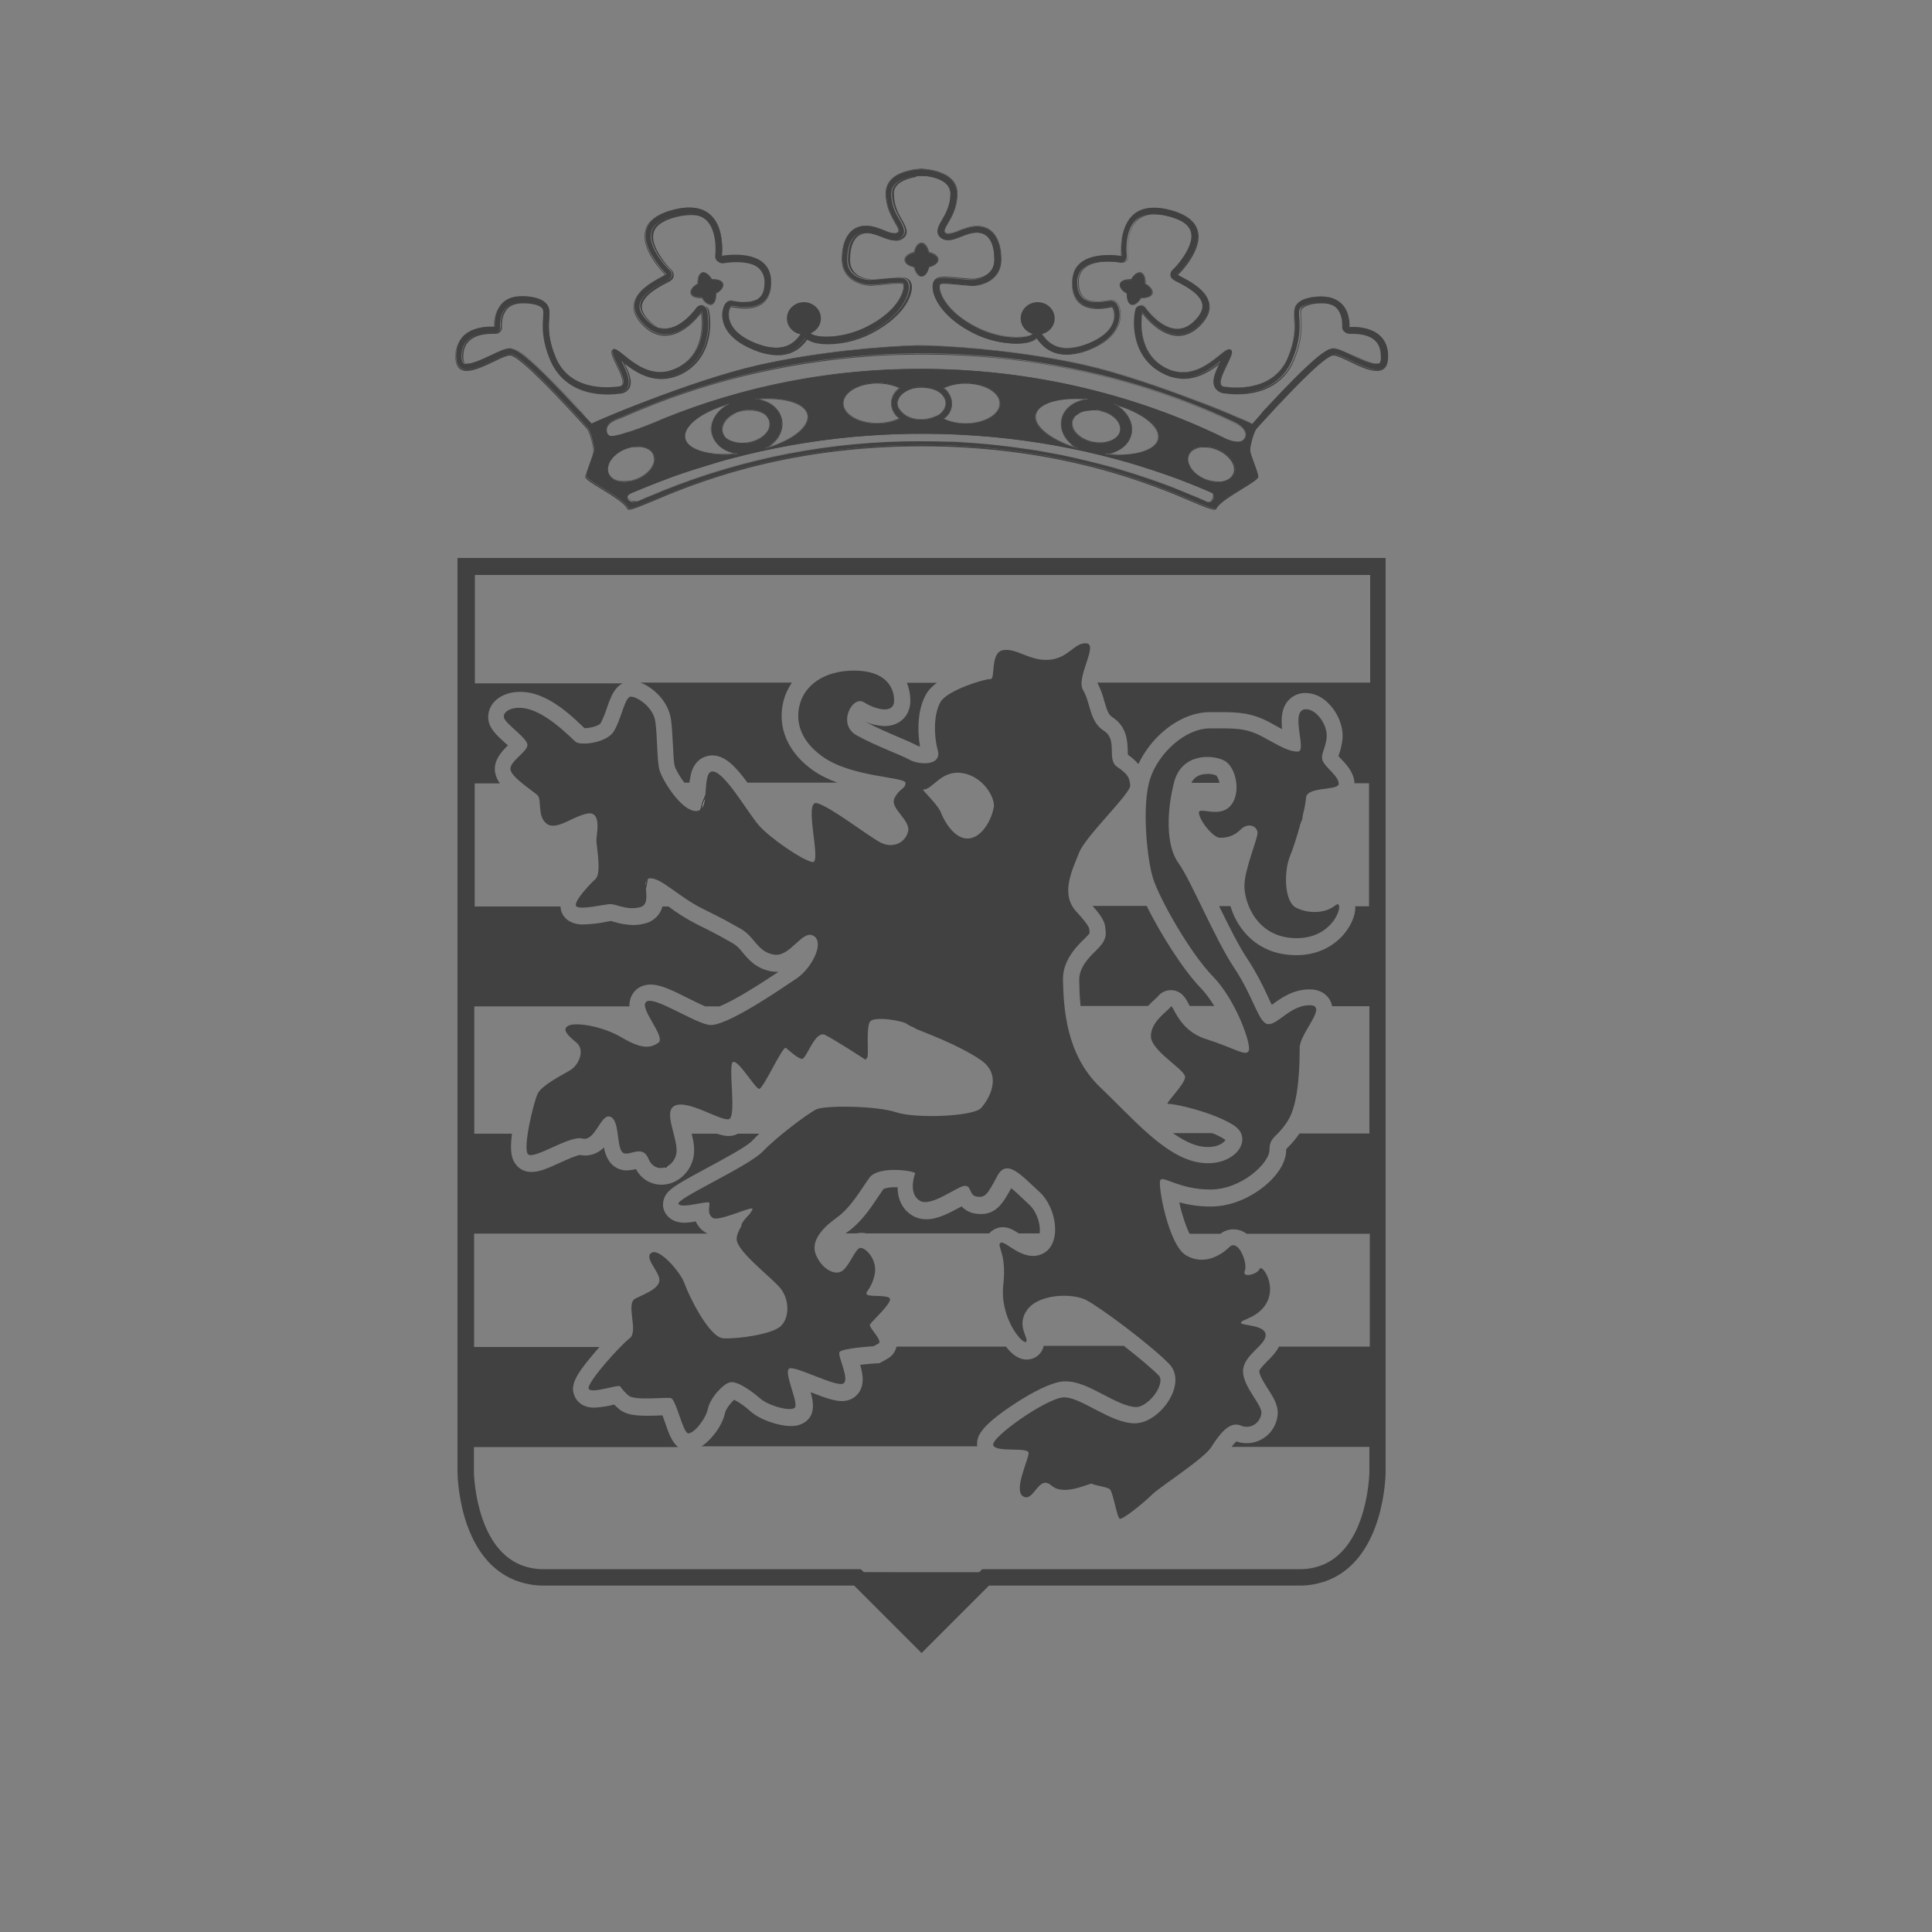
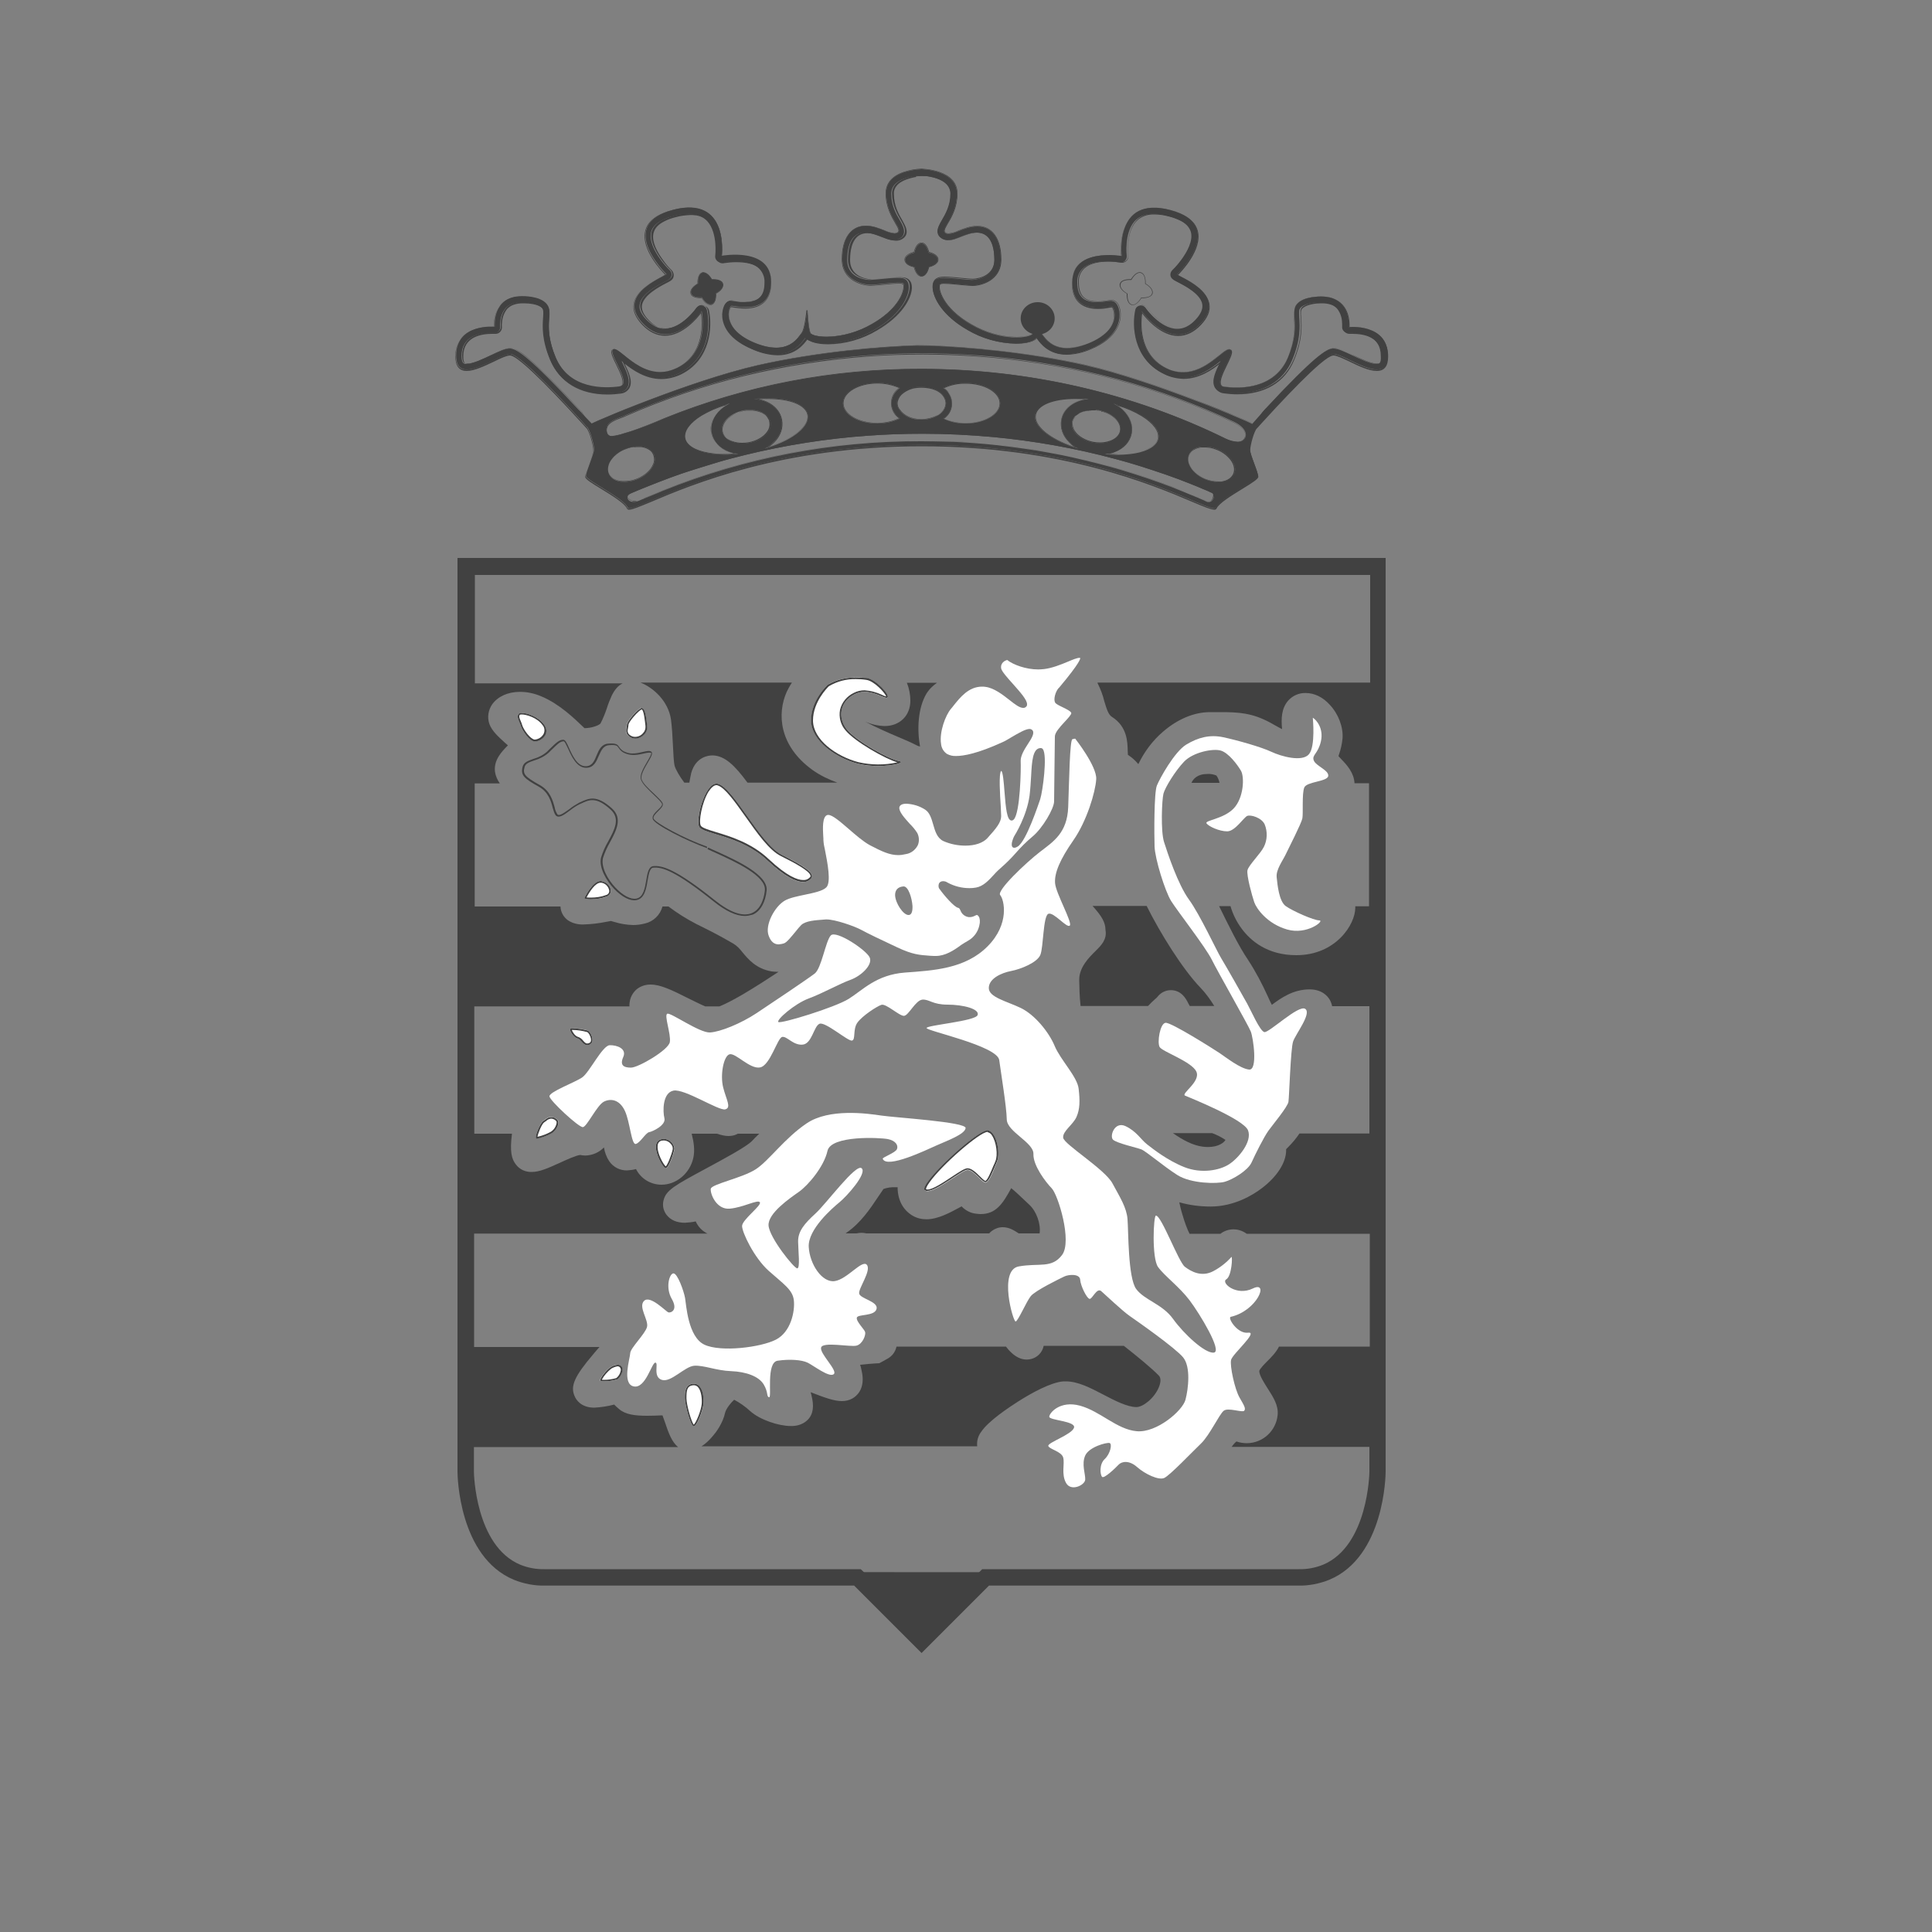
<svg xmlns="http://www.w3.org/2000/svg" id="_1" style="enable-background:new 0 0 1000 1000;" version="1.1" viewBox="0 0 1000 1000" x="0px" y="0px">
  <rect x="0" y="0" width="1000" height="1000" fill="#808080" stroke="none" />
  <style type="text/css">
	.st0{fill:#414141;}
	.st1{fill:#FFFFFF;}
</style>
  <path class="st0" d="M686.3,813.8c-4.5,1.8-9.3,2.7-14.2,2.7h-162L477,849.6l-33.2-33.2h-162c-4.8,0.1-9.7-0.9-14.1-2.7L686.3,813.8  z" />
  <g>
    <path class="st0" d="M622.4,593.5c0.9,0.1,1.8,0.2,2.8,0.2c5.7,0,8.5-2.5,9.1-3.7c-0.1-0.1-0.3-0.2-0.5-0.3c-1.8-1.2-4-2.3-6.4-3.2   h-20.3C612.4,590.2,617.4,592.8,622.4,593.5z" />
    <path class="st0" d="M537.8,701.1c-1.7,1.7-4,2.6-6.4,2.6c-4.4,0-7.5-3-9.5-5.2c-0.4-0.5-0.8-1-1.2-1.5h-56.7c0,0,0,0.1,0,0.1   c-0.6,2.7-2.3,4.9-4.7,6.2l-2.5,1.4l-1.7,0.9l-1.9,0.1c-2.7,0.2-5.6,0.4-8,0.7c0.5,1.5,0.8,3.1,1.1,4.7c1.3,8.3-3.2,11.7-5.2,12.8   c-1.6,0.9-3.5,1.3-5.3,1.3c-4,0-8.8-1.7-16.2-4.6c0.3,1.2,0.6,2.3,0.8,3.4c1.1,5.4-0.1,9.4-3.5,11.9c-2.2,1.6-4.9,2.3-7.7,2.2   c-6,0-15.8-3.1-21-7.8c-2.5-2.3-5.2-4.2-8.2-5.8c-1.7,1.5-4.3,4.8-4.7,6.8c-1.2,5.4-4.7,10.1-6.2,11.8c-2,2.4-4,4.3-6,5.5h142.7   c-0.3-2.6,0.4-5.3,2-7.4c3.8-5.8,14.7-12.9,19.2-15.8c7.1-4.5,16.9-9.9,23.4-10.4c0.4,0,0.9,0,1.3,0c6.2,0,12.6,3.3,19.3,6.8   c5.9,3.1,12.5,6.5,17.2,6.5c3.4,0,9.2-4.5,11.6-10.2c1.5-3.7,0.7-5.4,0-6.1c-4-4.1-11-9.8-18.1-15.4h-41.5   C539.8,698.4,539.1,699.8,537.8,701.1z" />
    <path class="st0" d="M357.8,400c2.4-8.3,8.9-9,10.9-9h0.1c6.4,0.1,11.6,5.3,18.1,14.1h46.5c-4.6-1.7-9-3.8-12.9-6.6   c-17.4-12.6-18.3-29.2-13.3-40.4c0.5-1.1,1.4-2.8,2.7-4.8h-78.4c6.7,2.6,14.4,9.6,15.8,19.1c0.5,4,0.8,8.6,1,13.2   c0.2,4,0.4,9,0.9,10.8c0.5,1.9,2.6,5.5,5,8.7h2.6C357.1,403.4,357.4,401.7,357.8,400z" />
    <path class="st0" d="M532.8,623.6c-1.2-1.1-2.4-2.3-3.6-3.4c-1.7-1.6-4-3.8-5.8-5.2c-4.3,7.9-7.8,13.4-15.8,13.4   c-0.8,0-1.6-0.1-2.4-0.2c-2.9-0.3-5.5-1.7-7.5-3.8l-0.5,0.3c-5.2,2.8-11.6,6.4-17.7,6.4c-2.5,0-5-0.6-7.2-1.9   c-5-3-7.7-8.2-7.7-14.7h-1.1c-2.1-0.1-4.2,0.2-6.2,0.9c-0.9,1.3-1.9,2.8-3,4.4c-3.8,5.7-8.6,12.9-15.8,18c-0.3,0.2-0.5,0.4-0.8,0.6   h5.7c0.8-0.2,1.7-0.3,2.5-0.3c0.8,0,1.7,0.1,2.5,0.3h63.6c0.4-0.5,0.9-0.9,1.4-1.3c1.6-1.2,3.6-1.9,5.6-1.9c3.2,0,5.7,1.5,8.3,3.2   h10.8C538.8,633.4,536.4,626.9,532.8,623.6z" />
    <path class="st0" d="M572.2,481.3l0,0.1c0.9,4.9-2.4,8.1-5,10.7c-3.5,3.4-8.7,8.6-8.6,15.2c0.1,3.5,0.1,8.1,0.7,13.4h34.9   c1.3-1.4,2.6-2.6,3.6-3.5c0.4-0.3,0.9-0.8,1.1-1c1.7-2.3,4.3-3.7,7.1-3.7c5.4,0,7.8,4.3,9,6.7c0.3,0.5,0.5,1,0.8,1.5h12.7   c-2.1-3.4-4.4-6.6-6.9-9.2c-9.6-9.9-21.3-28.9-28.1-42.6h-28C570.6,474.6,572.1,477.5,572.2,481.3z" />
    <path class="st0" d="M236.8,288.8v473c0,1.8,0.6,44,29.2,55.9c5,2,10.4,3.1,15.8,3h160.3l34.9,34.9l34.9-34.9h160.3   c5.4,0.1,10.8-1,15.8-3c28.6-11.9,29.2-54.1,29.2-55.9v-473H236.8z M708.7,353.3H568.1c0,0.1,0,0.2,0,0.3c1.5,3,2.7,6.1,3.5,9.4   c1.3,4.3,2.1,6.9,4,8.1c7.9,5,8,13.1,8.1,17.5c0,0.6,0.1,1.5,0.1,2.1c2,1.3,3.8,2.9,5.4,4.8c3.1-6.4,7.4-12.2,12.8-16.8   c7.5-6.5,16.1-10.1,24.2-10.1h5.6c9.4,0,16.3,0.4,25.6,5.4l3.4,1.9c1,0.5,1.9,1.1,2.8,1.5c-0.5-5.3-0.4-10.6,3.1-14.7   c2.3-2.6,5.6-4.1,9.1-4c4.5,0,8.9,2.1,12.5,6.1c4.5,4.8,7,11.5,6.6,17.4c-0.3,2.9-0.9,5.7-1.9,8.5c-0.1,0.2-0.1,0.4-0.2,0.7   c0.5,0.5,1,1.1,1.5,1.6c2.8,2.9,6.5,6.9,6.8,12.4h7.5v63.7h-7.1c0,0.2,0,0.5,0,0.7c0,8.8-10.2,24.6-30.5,24.6   c-15,0-23.6-7.4-28.3-13.7c-2.6-3.5-4.6-7.5-5.8-11.7H631c4.9,10,10.2,20.8,14.9,27.7c4,6.1,7.4,12.6,10.4,19.2   c0.6,1.4,1.3,2.9,2,4.2l0.4-0.3c4.2-3.1,10.6-7.7,19.1-7.7c6.4,0,9.3,3.4,10.5,5.4c0.6,1.1,1,2.2,1.2,3.3h19.3v65.9h-36.2   c-1.7,2.5-3.7,4.9-5.8,7c-0.4,0.4-0.8,0.8-1.1,1.1c0,0.1,0,0.3,0,0.6c0,6.3-4.7,13.7-12.7,19.7c-4.6,3.5-14.3,9.4-26.4,9.4   c-5.5,0-10.9-0.7-16.2-2.2c0.4,1.9,0.9,4.1,1.6,6.3c1.3,4.5,2.6,7.8,3.7,10h16c1.9-1.5,4.3-2.3,6.8-2.3c1.6,0,4.2,0.4,6.8,2.3h63.7   V697H662c-1.5,3-3.9,5.4-6,7.5c-1.2,1.2-4.2,4.2-4.2,5.2c0,2.2,2.7,6.4,4.5,9.2c2.8,4.4,5.5,8.6,5,13.5   c-0.8,8.2-7.6,14.5-15.9,14.6c-1.8,0-3.7-0.3-5.4-0.9c-0.5,0.4-1.4,1.2-2.5,2.8h71.3v12.9c0,0.4-0.6,38.3-24,48.1   c-4,1.6-8.2,2.4-12.5,2.3H508.4L477,843.6l-30.2-30.2l-1.3-1.2H281.8c-4.3,0.1-8.5-0.7-12.5-2.3c-23.4-9.8-24-47.7-24-48v-12.9H351   c-3.3-2.6-5-7.4-6.8-12.8c-0.4-1-0.8-2.4-1.3-3.6h-0.7c-2.2,0.1-4.6,0.2-7.1,0.2c-6.4,0-11.4-0.6-14.7-3.5c-1-0.8-1.8-1.6-2.5-2.3   c-3.4,0.9-6.8,1.4-10.3,1.6c-6.9,0-9.5-4.2-10.2-6c-2.3-5.2,0-10.3,9.7-21.7c1.1-1.3,2.1-2.5,3.2-3.7h-64.9v-58.7h120.8   c-0.5-0.2-1-0.5-1.4-0.8c-2.1-1.3-3.7-3.3-4.7-5.5c-1.9,0.4-3.7,0.6-5.6,0.7c-4.2,0-7.4-1.4-9.5-4.1c-1.6-2.1-2.2-4.7-1.6-7.3   c1.2-5.5,6-8,21.9-16.6c8.3-4.5,20.9-11.2,23.9-14.3c1.1-1.2,2.4-2.5,3.8-3.8h-11.1c-1.1,0.6-2.1,0.9-2.7,1   c-0.7,0.1-1.4,0.2-2.1,0.2c-1.9,0-3.9-0.5-6-1.2h-13.1c1.1,4.3,1.8,8.6,0.8,12.8c-1.9,7.9-8.8,13.6-16.4,13.6   c-5.6,0-10.7-3.1-13.2-8.1c-1.5,0.4-3,0.6-4.6,0.7c-3.7,0.1-7.2-1.7-9.3-4.8c-1.4-2.1-2.3-4.6-2.7-7.1c-2.5,2.6-5.9,4.1-9.6,4.2   c-0.9,0-1.8-0.1-2.7-0.3c-2.1,0.2-7.6,2.7-10.6,4.1c-6.4,2.9-10.5,4.7-14.5,4.7c-3.2,0.1-6.3-1.3-8.2-3.9c-2.2-2.8-3.2-6.6-2-15.9   h-19.5v-65.9h80.3c-0.2-4.9,2.4-7.7,3.8-8.9c2-1.6,4.5-2.4,7.1-2.4c5.1,0,10.8,2.7,19.7,7.2c2.7,1.3,6,3,8.6,4.1h7.4   c2.5-1,6.2-2.8,11.9-6.1c6.8-4,13.7-8.5,18.7-11.8c-0.3,0-0.5,0-0.8,0c-0.9,0-1.8-0.1-2.8-0.2c-8.1-1.4-12.1-6.3-15.1-9.9   c-1.3-1.7-2.8-3.3-4.6-4.4l-1.9-1.1c-5.5-3.1-6.6-3.8-17.5-9.2c-5-2.6-9.8-5.6-14.3-9h-3.1c-1.2,4.4-4.7,7.8-9.1,8.8   c-2,0.5-4,0.8-6.1,0.8c-3.3-0.1-6.5-0.6-9.7-1.6c-0.6-0.2-1.4-0.4-1.8-0.5l-2.2,0.4c-4,0.8-8,1.3-12,1.4c-2.9,0.1-5.7-0.6-8.1-2.2   c-2.3-1.7-3.7-4.3-3.8-7.1h-44.4v-63.7h13c-1.3-1.9-2.2-3.9-2.5-6.1c-0.7-6,3.4-10.3,6.7-13.6l-1.6-1.4c-3.6-3.3-6.7-6.1-8-9.7   c-1.2-3.4-0.6-7.2,1.5-10.2c2.9-4,8.1-6.4,14.3-6.4c3.8,0,7.5,0.8,11,2.3c9.3,3.8,17.3,11.6,21.7,15.8l0.7,0.7   c3.6,0,7.4-1.4,8.3-2.4c1.3-2.5,2.4-5.2,3.3-7.9c0.7-2.3,1.6-4.5,2.6-6.7c1.5-3,3.3-5.1,5.6-6.2h-76.5v-56.1h463.4V353.3z" />
    <path class="st0" d="M471.2,362.7c0,7.7-5.5,13.1-13.3,13.1c-3.5-0.1-6.9-0.9-10.1-2.3c5.6,3,12,5.8,17.2,8   c3.4,1.4,6.8,2.9,10.1,4.6c0.3,0.1,0.7,0.2,1.1,0.3c-1.6-9-1.1-20,3.4-27.5c0.6-0.9,1.8-2.9,5.4-5.5h-15.6   C470.6,356.4,471.2,359.6,471.2,362.7z" />
    <path class="st0" d="M631.2,405.1c-0.3-1.3-0.8-2.6-1.6-3.7c-1.5-0.6-3-0.9-4.6-0.8c-5.2,0-7.4,2.5-8.3,4.6H631.2z" />
  </g>
  <path class="st1" d="M679.5,371.5c1.9,1.1,5.7,5.6,4.2,12.2s-4.8,7-3.7,9.9s7.8,5,7.5,8s-11.1,2.9-12.4,6s-0.5,13.4-1,16  s-7.1,15.4-8.6,18.6s-5.1,7.9-4.7,11.8s1.2,12.5,4.7,15s14.5,7.4,17.4,7.4s-6.3,7.7-16.7,4.7s-15.9-10.9-17-14.1s-4.1-14-3.5-16.6  s6.8-8.6,8.5-12.1c1.8-3.6,1.9-7.9,0.4-11.6c-1.6-3.5-7.2-5.1-9-4.4s-6.3,8-10.4,8s-9.5-2.5-10.7-4.1s8.7-2.2,14-7.7  s5.7-16.4,3.8-19.6s-6.4-9.2-10.4-10.4s-14.3,0.8-19,5.7s-9.9,13.5-10.7,16.6s-1.5,19.3,0.3,25s7.2,22,12.9,29.8  s14.3,26.5,16.7,30.4s11.5,20,13.5,23.6s6.5,14,8.8,14.6s17.8-14.4,21.2-12s-5,13-6.3,16.9s-2,28.6-2.4,31.2s-8.1,11.8-10.4,15  s-6.8,12.2-8.7,16.4s-9.9,8.9-13.9,10s-17.4,1-24.5-3.5s-16.3-12.4-18.7-13.3s-12.7-3.2-14.6-5s0.8-9.7,6.5-7s8,7,11.1,9.4  s10.5,8.3,19.3,11.8s18.3,1.7,23.2-1.5s12-11.7,9.8-17.5s-30.3-17-32.6-18s8.3-7.3,5.8-12.5s-17.7-10.3-19-12.7s0.2-12.2,3.1-12.5  s24.7,13.5,28,15.7s10.6,8,15.2,8.5s2.2-16.4,0.9-19.7s-17.1-30.9-20.2-37.2s-17.8-25.2-21-30.3s-8.4-21.9-8.6-28.3  s-0.3-27.8,1.2-31.5s9.1-17.5,15.2-21.2s12.2-5.3,19.2-3.8s19.5,5,24.8,7.5s16,5.4,19.5,1.3S679.5,371.5,679.5,371.5z" />
  <path class="st1" d="M598.3,629.2c2.8-0.2,11.7,24,15,26.5s8.6,5.4,14.6,2.3c3.6-1.9,6.8-4.4,9.5-7.4c0.6-0.5,0.2,9.9-2.7,11.6  s5.2,8.9,13.8,4.7s2.2,11.6-11.5,14.7c-1.7,0.4,3.4,8.9,9,8.2s-8.1,11-8.8,14.1s1.9,15.2,4.4,19.5s3.3,5.7,2.4,6.8s-8.3-1.8-10.6,0  s-7.3,12.7-11.8,17s-16.1,16.5-19,17.8s-9.9-2-14.1-5.7s-8-2.8-9.5-1.2s-7.6,7.5-8.6,6.3s-1.5-6.5,1.4-9.2s4-7.9,2.5-8.3  s-10.6,2-12.6,6.5s0.2,9.7,0,12.5s-7.3,6.3-9.9,1.7s-0.6-10-1.5-13.2s-7.3-4.3-7.7-6s12.2-5.9,13.3-9.4s-12.8-3.8-12.8-5.7  s5.5-8.6,16-5.7s19,12.3,29.3,13.2s23.7-10.6,25.2-16.3s2.8-17-1.2-21.9s-23.7-18.7-27.6-21.4s-12.5-10.9-14.8-12.9s-4.6,4.1-6,4  s-4.7-6.7-4.9-9.9s-5.9-2.8-8.2-1.7s-15.1,7.3-17.4,10.2s-6.5,12.8-7.8,13.1s-9-26.6,1.6-28.5s17,1.2,22.4-5.9s-2.1-31.2-5.3-34.5  s-9.7-11.8-9.5-17.8s-13.7-11.5-13.8-17.9s-2.9-23.3-3.9-30.7s-37.7-15.1-37.6-16.6s25.2-3.5,26.4-6.7s-7.6-5.4-15.5-5.4  s-9.4-2.8-13-2.6s-7.2,8.3-9.6,8.4s-9.3-6.5-11.7-5.7s-9.9,5.7-12.4,9.2s-0.8,8.8-2.8,9.3s-13.8-9.9-16.8-8.7s-3.9,10.4-8.8,10.8  s-8-4.4-10.5-4s-6.2,14.8-11.5,15.8s-12.7-7.7-15.8-6.8s-4.9,10.7-3.3,17.1s4.4,10.5,1.1,11.4s-21.1-10.8-26.8-9.7  s-5.6,10.7-4.7,14.3s-6.1,6.9-7.9,7.2s-4.6,5.5-6.9,6.1s-3-11.5-5.7-17.2s-7.2-6.5-10.8-4.7s-8.8,13-10.9,13.2s-17-13.6-17.3-15.9  s13.1-7.2,16.9-9.8s10.5-16.6,14.3-16.7s8.9,1.8,7,6.1s0.2,5.5,4,5.5s19.4-9.1,20.1-13.2s-3.1-14-1.3-14.7s16.7,10,22.1,9.7  s16.1-4.7,24.1-10s26.6-17.8,30.1-20.5s5.6-16.7,8.3-19.7s18.7,7.7,20.2,11.5s-4.5,9.5-10.1,11.5s-14.2,6.9-21.5,9.6  S401.6,528,402.9,529s29.2-7.5,36.4-12s14.3-12.5,29.1-13.6s31.2-1.9,42.8-13.6s8.5-24.2,6.5-26.5s13.5-16.9,20.5-22.3  s14.2-9.8,14.7-23.3s0.8-34.9,2.2-35.1l1.4-0.3c0,0,11.3,14.3,10.9,21s-4.9,21.7-11.8,31.6s-9.9,16.9-9.5,22.2s9.2,20.6,7.6,22  s-8.4-7.3-11.1-6.1s-2.5,17.2-4.1,21.2s-10,7.4-15.2,8.4s-11.5,4-11.5,8.8s9.2,6.8,16.5,10.3s14.6,12.5,17.6,19.7  s11.7,15.9,12.4,22.1s0.7,10.5-1.1,14.6s-7.3,7.4-6.9,10.8s21.5,16.2,25.5,23.6s7.3,12.5,7.8,18.5s0.2,30.4,4.5,36.2  s13.5,7.7,19.1,15.5s16.6,18,21.1,17.4s-7.3-20.1-12.6-27.1s-13-12.6-16.3-17.2S597,629.3,598.3,629.2z" />
  <path class="st1" d="M511,585.2c4.5-0.1,7,11.4,5,16.3s-4,10.5-5.9,10.6s-6.2-6.7-9.4-6.5s-18.2,13.2-21.9,10.6S505,585.3,511,585.2  z" />
  <path class="st0" d="M511.1,585.2v0.8c1,0.2,1.9,0.8,2.4,1.8c2.2,3.3,3.1,10.1,1.7,13.3c-0.3,0.8-0.6,1.5-1,2.3  c-1.2,2.9-3.2,7.8-4.2,7.8c-0.5,0-1.9-1.4-2.8-2.3c-2-2-4.3-4.2-6.4-4.2h-0.1c-1.4,0.1-3.8,1.6-8,4.4c-4.4,2.9-9.9,6.6-12.6,6.6  c-0.3,0-0.5,0-0.8-0.2c0-0.2,0-1,1.7-3.4c6.5-9.2,25.9-26,30-26.2h0L511.1,585.2 M511,585.1L511,585.1c-6,0.2-36,28.4-32.3,31  c0.4,0.2,0.8,0.4,1.3,0.3c5.1,0,17.7-10.8,20.7-11h0.1c3.2,0,7.4,6.5,9.3,6.5l0,0c1.8-0.1,3.8-5.7,5.9-10.6S515.5,585.1,511,585.1  L511,585.1z" />
  <path class="st1" d="M456.9,599.8c2.1,5.3,22.6-4.6,28-7s14.5-5.7,14.9-8.9s-36.4-5.4-43.7-6.5s-26.9-3.8-38.5,4  s-19.5,19.3-26.4,23.8s-22.9,7.7-23.3,10.1s2.8,10.9,9.8,10.3s14.5-4.9,15.6-3.3s-9.2,9-9.2,12.3s6.2,16.4,13.8,23.2  s12.4,9.7,13,15.3s-1.5,16.3-9.3,20.3s-28.5,6.6-37,2.6s-9.4-20.6-10-24.1s-3.9-12.8-6-12.8s-4.3,7.3-0.9,13.2s-0.5,7.3-1.7,7  s-9.4-9.1-12.6-6s2.4,9.9,1.5,13.5s-8.6,10.9-8.7,13.6s-4.4,15.9,1.8,17.2s9.3-12.3,11.2-12.3s-1.5,7.3,3.3,8.9s11.9-7,16.9-7.3  s11.2,2.5,19,2.8s14.4,2.7,16.9,6.9s1.3,6.3,2.8,6.6s-1.7-18,4.4-18.9s12.4-0.5,15.5,1s11.1,7.8,13.5,6s-7.3-10.6-6.5-13.8  s15.1-0.2,18.3-1s4.9-5.5,4.5-7s-4.8-5.6-4.3-7.5s9.2-0.6,10.2-4.5s-8.6-5.3-9-8s6.4-11.8,4-14.8s-10.2,7.5-16.7,8.4  s-12.9-8.7-13.4-17.7s12.1-20,15.9-23.1s14.4-14.9,11.5-17.6s-18.2,18.2-23.9,23.4s-9.1,9.2-9,14.6s1.1,13.5-0.4,13.8  s-14.5-15.9-14.9-22.2s11-14.1,15.7-17.4s13-13,14.8-21.2s27.4-6.9,31.3-6.1s5.4,3.1,4.7,5.1S456.6,599,456.9,599.8z" />
  <path class="st1" d="M358.6,716.2c5-0.6,5.8,7.1,5.5,10.6s-3.4,11.5-5,11.5s-4.6-11.2-4.6-14.5S354.4,716.7,358.6,716.2z" />
  <path class="st0" d="M359.2,717L359.2,717c0.8,0,1.6,0.4,2.1,1c1.8,2,2.1,6.4,1.9,8.7c-0.3,3.4-2.9,9.7-4.1,10.7  c-1.3-1.4-3.8-10.4-3.8-13.6v-0.1c0-3.9,0.2-6.3,3.4-6.7L359.2,717 M359.2,716.2h-0.5c-4.2,0.5-4.2,4.3-4.2,7.6s3,14.5,4.6,14.5l0,0  c1.6-0.1,4.6-8,5-11.5S363.7,716.2,359.2,716.2L359.2,716.2z" />
  <path class="st1" d="M321.6,707.3c1.6,1.9-0.8,6-2.3,6.7s-8.2,1.5-8.7,0.6s3.3-5.7,5.3-6.9S320.1,705.6,321.6,707.3z" />
  <path class="st0" d="M319.6,707.2L319.6,707.2c0.5,0,1.1,0.2,1.4,0.7c0.4,0.6,0.4,1.3,0.2,1.9c-0.3,1.4-1.1,2.6-2.2,3.5  c-2.1,0.6-4.2,0.9-6.4,0.9c-0.4,0-0.7,0-1.1-0.1c1.2-2.2,2.9-4.1,4.9-5.7C317.4,707.8,318.5,707.4,319.6,707.2 M319.6,706.4  c-1.3,0.1-2.5,0.6-3.6,1.3c-2,1.2-5.8,6-5.3,6.9c0.1,0.3,0.9,0.4,2,0.4c2.3,0,4.5-0.4,6.7-1c1.5-0.7,3.9-4.8,2.3-6.7  C321.2,706.7,320.4,706.3,319.6,706.4L319.6,706.4z" />
  <path class="st1" d="M342.2,589.7c4.2-1.1,7.4,3.1,6.9,5.4s-2.8,9.3-4.4,9.6S335.5,591.3,342.2,589.7z" />
  <path class="st0" d="M343.5,590.3L343.5,590.3c1.5,0,2.9,0.7,3.8,1.9c0.7,0.7,1,1.7,0.9,2.7c-0.7,3.1-2.7,8.1-3.6,8.8  c-1.2-0.9-4.6-6.8-4.2-10.7c0-1.2,0.8-2.3,2-2.6C342.7,590.4,343.1,590.3,343.5,590.3 M343.5,589.5c-0.5,0-0.9,0.1-1.3,0.2  c-6.6,1.6,0.7,15,2.4,15h0c1.6-0.3,3.9-7.2,4.4-9.6C349.5,593,347.1,589.5,343.5,589.5L343.5,589.5z" />
  <path class="st1" d="M287.9,579c2.7,1.6,0.1,6.1-2.4,7.5s-6.8,2.9-7.9,2.7s1.8-7.9,3.6-9.1S284.5,576.9,287.9,579z" />
  <path class="st0" d="M285.2,579L285.2,579c0.8,0,1.6,0.3,2.2,0.8c0.5,0.3,0.8,0.8,0.7,1.4c-0.3,1.9-1.4,3.6-3,4.6  c-2.2,1.2-4.5,2.1-6.9,2.6c0.2-1.6,2.2-6.7,3.5-7.5c0.3-0.2,0.7-0.5,1-0.7C283.4,579.5,284.3,579.1,285.2,579 M285.2,578.2  c-1.7,0-2.7,1.2-4,2c-1.8,1.2-4.8,8.8-3.6,9.1h0.3c1.4,0,5.3-1.4,7.6-2.7c2.5-1.4,5-5.9,2.4-7.5  C287.1,578.5,286.2,578.1,285.2,578.2L285.2,578.2z" />
  <path class="st1" d="M305.9,540.2c1.8-1.3,0.1-6-1.7-6.8s-8.5-1.5-9.1-1s1.4,4.5,3.8,5.1S302.2,542.8,305.9,540.2z" />
  <path class="st0" d="M296.3,533.1c2.6,0,5.1,0.4,7.6,1.1c0.8,0.3,1.8,2.1,2,3.7c0,0.4,0.1,1.2-0.4,1.6c-0.4,0.4-1,0.6-1.6,0.6  c-0.8,0-1.4-0.7-2.1-1.5c-0.7-0.9-1.6-1.6-2.6-1.9c-1.5-0.4-2.9-2.5-3.2-3.6L296.3,533.1 M296.3,532.2c-0.4,0-0.8,0-1.2,0.2  c-0.6,0.5,1.4,4.5,3.8,5.1c1.9,0.5,2.8,3.5,5,3.5c0.7,0,1.4-0.3,2-0.8c1.8-1.3,0.1-6-1.7-6.8C301.6,532.7,298.9,532.3,296.3,532.2  L296.3,532.2z" />
  <path class="st1" d="M428.4,354.4c7.5-4.4,15.4-4,20.1-3.4s12.2,8.7,10.9,10.1s-9.2-5.7-17-1.8s-9,12.2-4.1,18.2s21.8,15.4,27,16.4  s-9.9,4.4-21.3,1.4s-24.1-11.9-24.1-22.5S428.4,354.4,428.4,354.4z" />
  <path class="st0" d="M442.9,351.5L442.9,351.5c1.8,0,3.6,0.1,5.5,0.4c4,0.5,9.8,6.8,10.3,8.6c-0.8-0.2-1.6-0.5-2.3-0.9  c-2.8-1.3-5.8-2.1-8.9-2.3c-1.9,0-3.8,0.4-5.5,1.3c-3.6,1.7-6.3,4.9-7.2,8.8c-0.7,3.8,0.3,7.8,2.9,10.7c4.8,5.8,20.7,14.8,26.8,16.5  c-6.7,1.5-13.6,1.4-20.2-0.1c-11.4-3-23.5-11.6-23.5-21.6c0-9.6,7.5-17,8.2-17.7C433.2,352.7,438,351.4,442.9,351.5 M442.9,350.7  c-5.1-0.1-10.1,1.2-14.5,3.7c0,0-8.6,7.8-8.6,18.4s12.8,19.5,24.2,22.5c3.4,0.8,6.9,1.2,10.4,1.2c8.1,0,14.6-1.9,10.9-2.6  c-5.3-1-22.2-10.4-27-16.4s-3.7-14.3,4.1-18.2c1.6-0.8,3.4-1.2,5.1-1.2c5.2,0,9.7,3.1,11.4,3.1c0.2,0,0.4,0,0.5-0.2  c1.3-1.4-6.2-9.5-10.9-10.1C446.7,350.8,444.8,350.7,442.9,350.7L442.9,350.7z" />
  <path class="st1" d="M371.7,405.7c8.3,2.4,21.4,31,32.9,36.7s17.6,9.6,15.2,12.4s-8.6,3.8-22.6-9.4s-33.2-13.5-35.3-17.4  S365.2,403.9,371.7,405.7z" />
  <path class="st0" d="M370.8,406.4L370.8,406.4c0.2,0,0.4,0,0.6,0.1c3.8,1.1,8.9,8.4,14.4,16.1c6.1,8.6,12.3,17.5,18.4,20.5  c7.3,3.6,14.8,7.7,15.3,10.1c0.1,0.3,0,0.7-0.3,0.9c-0.9,1-2.2,1.5-3.5,1.4c-2.9,0-8.3-1.9-17.9-10.9c-8.9-8.4-19.9-11.7-27.2-13.9  c-3.9-1.2-7.3-2.2-7.9-3.4c-1.1-2.1,0.5-11.7,4-17.5C368.1,407.7,369.5,406.4,370.8,406.4 M370.8,405.6c-6,0-10.9,18.6-8.9,22.4  c2.1,3.9,21.3,4.2,35.3,17.4c9.1,8.5,14.9,11.1,18.5,11.1c1.6,0.1,3.1-0.6,4.1-1.7c2.4-2.8-3.8-6.6-15.2-12.4s-24.6-34.3-32.9-36.7  C371.4,405.6,371.1,405.6,370.8,405.6L370.8,405.6z" />
  <path class="st1" d="M326.8,381.8c3.4,1.6,8.6-1.7,8.1-6.1s-1-8.7-2.5-9.3s-8,6.8-8,8.7S322.6,379.9,326.8,381.8z" />
  <path class="st0" d="M332.2,367.2c1.1,0.7,1.6,6,1.9,8.6c0.1,1.4-0.3,2.7-1.3,3.7c-1,1.2-2.5,1.9-4.1,1.9c-0.5,0-1.1-0.1-1.6-0.3  c-2.6-1.2-2.4-2.7-2-4.5c0.1-0.5,0.2-1,0.2-1.5C325.3,373.7,330.7,367.5,332.2,367.2 M332.3,366.4c-1.8,0-7.8,6.9-7.8,8.7  s-1.8,4.8,2.4,6.8c0.6,0.3,1.3,0.4,1.9,0.4c3.1,0,6.6-2.9,6.2-6.5c-0.5-4.5-1-8.7-2.5-9.3C332.4,366.4,332.3,366.4,332.3,366.4  L332.3,366.4z" />
  <path class="st1" d="M268.5,369.4c1-1.2,9.3,0.3,13,5.5s-2.1,9.1-4.8,8.8s-6.4-5.4-7.1-8S267.1,371.1,268.5,369.4z" />
  <path class="st0" d="M270,369.8L270,369.8c2.4,0,8,1.6,10.8,5.5c1.1,1.2,1.3,3,0.6,4.5c-0.9,1.7-2.6,2.8-4.5,3h-0.2  c-2.1-0.2-5.6-4.9-6.4-7.4c-0.2-0.8-0.5-1.5-0.8-2.2c-0.7-1.6-1-2.5-0.4-3.3C269.4,369.9,269.7,369.8,270,369.8 M270,369  c-0.5-0.1-1.1,0.1-1.5,0.4c-1.4,1.7,0.3,3.8,1.1,6.4s4.4,7.7,7.1,8h0.3c2.8,0,8.2-3.8,4.6-8.8C278.6,370.8,272.8,369,270,369  L270,369z" />
  <path class="st1" d="M302.4,464.9c0.9,1,8.1,0.7,11.8-0.9s1.8-7-2.7-7.9S302.4,464.9,302.4,464.9z" />
  <path class="st0" d="M310.9,456.9c0.1,0,0.3,0,0.4,0c2,0.3,3.6,1.9,4,3.9c0.2,1-0.4,2.1-1.4,2.4c-2.6,1-5.4,1.4-8.1,1.4  c-0.7,0-1.4,0-2.2-0.1C305,461.8,308.1,456.8,310.9,456.9 M310.9,456c-4.3,0-8.5,8.9-8.5,8.9c0.3,0.4,1.6,0.6,3.3,0.6  c2.9,0,5.8-0.5,8.5-1.5c3.7-1.7,1.8-7-2.7-7.9C311.3,456,311.1,456,310.9,456L310.9,456z" />
-   <path class="st1" d="M366.2,438.9c7.5,3.7,30.8,12.5,30,21.8s-7.4,20.8-26.7,5.4s-26.5-17.9-31.4-17.5s-1.6,15.5-8.8,16.8  s-19.8-13-17.7-21.5s12.7-18.1,4.7-25.3s-11.7-5-16.3-2.9s-9.8,8.1-11.9,6s-1.2-10.7-8.9-15s-9.2-5.7-8.2-9.8s7.8-3.1,12.6-7.6  s6-6,8.2-6s4.4,13.7,11.5,13.7s5-11.2,11.9-11.7s3.4,2.1,8.7,4.4s11.3-1.5,13.2-0.3s-6.5,10-5,14.1s10.9,10.6,10.9,12.8  s-5.6,5-4.8,7.6s16.9,10.9,27.8,14.8" />
  <path class="st0" d="M385.5,474.1c-4.4,0-9.9-2.5-16.2-7.6c-19.9-15.9-26.7-17.8-31.1-17.4c-1.9,0.1-2.4,3.3-3,6.6  c-0.7,4.4-1.6,9.4-5.8,10.2c-3.2,0.6-7.5-1.6-11.6-5.9s-7.9-11.1-6.7-16.1c0.9-2.9,2.1-5.7,3.7-8.4c3.3-6.1,6.4-11.8,1.2-16.5  c-7.5-6.8-11-5.1-15.4-3l-0.5,0.2c-1.8,0.9-3.5,2-5.1,3.3c-3.1,2.3-5.7,4.2-7.3,2.6c-0.7-0.8-1.1-2.2-1.6-3.9  c-0.9-3.5-2.2-8.2-7.2-11c-7.7-4.3-9.5-5.9-8.4-10.3c0.6-2.4,2.9-3.1,5.6-4.1c2.6-0.7,5.1-2,7.1-3.8l1.2-1.2  c3.8-3.7,5.1-4.9,7.2-4.9c1,0,1.8,1.7,2.9,4.2c1.8,4,4.3,9.5,8.6,9.5c3.4,0,4.5-2.7,5.7-5.6s2.5-5.9,6.1-6.1c4-0.3,4.7,0.4,5.6,1.8  c0.8,1.2,1.9,2.1,3.3,2.6c3,1.3,6.3,0.5,8.9-0.1c1.9-0.4,3.4-0.8,4.3-0.2c1.2,0.7,0,2.8-1.7,5.7s-3.9,6.6-3.2,8.7s3.7,4.9,6.4,7.4  c2.8,2.7,4.6,4.4,4.6,5.5s-1.2,2.3-2.4,3.5c-1.4,1.4-2.8,2.8-2.4,3.9c0.7,2.1,15.9,10.4,27.6,14.5L366,439  c-10.5-3.7-27.2-12.2-28.1-15c-0.6-1.7,1.1-3.3,2.6-4.8c1.1-1,2.2-2.1,2.2-2.9s-2.3-3-4.3-4.9c-2.7-2.6-5.8-5.5-6.6-7.8  c-0.9-2.5,1.3-6.1,3.2-9.4c1-1.7,2.5-4.2,2-4.5s-2.1-0.1-3.7,0.3c-2.6,0.6-6.2,1.4-9.5,0c-1.5-0.5-2.8-1.6-3.6-2.9  c-0.7-1.1-1.2-1.7-4.9-1.4c-3.1,0.2-4.2,2.9-5.4,5.6c-1.3,3-2.6,6.1-6.5,6.1c-4.9,0-7.5-5.8-9.4-10c-0.8-1.6-1.7-3.7-2.2-3.7  c-1.8,0-2.9,1.1-6.6,4.7l-1.2,1.2c-2.2,1.9-4.7,3.2-7.5,4c-2.5,0.9-4.5,1.5-5,3.5c-1,3.6,0.2,4.9,8,9.3c5.3,3,6.6,7.9,7.6,11.5  c0.2,1.3,0.7,2.5,1.4,3.6c1,1.1,3.5-0.8,6.2-2.7c1.6-1.3,3.4-2.4,5.2-3.4l0.5-0.2c4.5-2.1,8.4-3.9,16.3,3.2c5.7,5.1,2.3,11.5-1,17.6  c-1.5,2.6-2.7,5.3-3.6,8.1c-1.1,4.7,2.4,11.1,6.5,15.4c3.8,4,7.9,6.2,10.8,5.6c3.6-0.7,4.4-5.4,5.1-9.5c0.6-3.7,1.2-7.1,3.7-7.3  c4.6-0.4,11.6,1.5,31.7,17.6c8.1,6.5,14.6,8.7,19.3,6.7c5.4-2.3,6.5-9.6,6.7-11.8c0.7-7.5-15.5-14.8-25.1-19.2  c-1.8-0.8-3.4-1.5-4.6-2.1l0.4-0.8c1.2,0.6,2.7,1.3,4.6,2.1c9.9,4.5,26.4,12,25.6,20.1c-0.6,6.2-3.3,10.9-7.2,12.5  C388.1,473.8,386.8,474.1,385.5,474.1z" />
  <path class="st1" d="M484.4,494.8c-0.3,0-0.6,0-1,0l-2-0.1c-5.5-0.4-9-0.6-16.9-4.3c-9.2-4.3-15-7.1-18.7-9.1s-13.6-5.4-17.9-5.4  h-0.5l-1.2,0.1c-4.1,0.3-9.2,0.6-11.5,2.8c-0.8,0.8-1.9,2.1-3,3.5c-2.1,2.5-4.6,5.7-6,6c-0.9,0.3-1.8,0.4-2.7,0.5  c-2.3,0-4-1.4-5.1-4.4c-2.2-5.5,3.1-15.3,8.4-18.3c2.5-1.4,6.5-2.2,10.3-3c4.7-1,9.2-1.9,11.1-3.8c2.6-2.6,0.6-12.7-0.7-19.4  c-0.4-1.6-0.7-3.3-0.8-5c0-0.5,0-1.3-0.1-2.3c-0.2-3.6-0.6-10.2,2.3-10.8c0.1,0,0.2,0,0.3,0c2.2,0,6.2,3.5,10.4,7.1  c3.8,3.3,7.7,6.7,11.2,8.6c6.1,3.2,10.2,5.1,14.6,5.1c1.3,0,2.6-0.2,3.9-0.5c2.7-0.4,4.9-2.1,6.2-4.5c0.9-2,0.8-4.4-0.2-6.4  c-1.1-1.8-2.5-3.4-4-4.9c-2.6-2.9-5.6-6.2-5.3-8.4c0.3-1.7,2.5-1.9,3.7-1.9c3.5,0.2,6.8,1.2,9.7,3.1c2.3,1.5,3.2,4.5,4.1,7.6  c1,3.5,2,7,5.2,8.6c3.6,1.6,7.5,2.4,11.5,2.4c5,0,9-1.4,11.3-3.8c4.8-5.3,7.2-8.3,7.2-11.5c0-0.8-0.1-2.6-0.2-4.9  c-0.4-6-1.1-17.1,0.2-18.5c0.9,0.2,1.4,6.4,1.7,10.5c0.7,9,1.3,15,3.6,15.2h0.1c0.4,0,0.8-0.2,1.1-0.5c3.4-3.5,3.8-26.5,3.6-30.3  c-0.1-2.7,1.9-6,3.8-8.9s3.4-5.4,2.4-6.9c-0.4-0.5-1-0.8-1.6-0.8c-2.1,0-6,2.3-9.4,4.3c-1.7,1-3.3,2-4.5,2.5  c-13.1,6-20.3,7.2-24.1,7.2c-1.7,0.1-3.3-0.3-4.8-1.1c-1.7-1.2-2.8-3-3-5.1c-1-6.2,2.3-14.9,5.1-18.2c0.4-0.5,0.9-1,1.3-1.6  c3.5-4.4,7.9-9.9,14.8-9.9c0.5,0,1.1,0,1.6,0.1c4.5,0.5,9,4,12.7,6.9c2.9,2.3,5.2,4,7,4c0.5,0,1-0.1,1.4-0.5  c0.4-0.3,0.6-0.7,0.6-1.2c0.2-2.3-3.5-6.4-7.4-10.8c-2.8-3.1-5.7-6.4-6-7.9c-0.5-3.1,2.3-4.2,3.1-4.4c3.2,2.5,9.7,4.9,16.1,4.9  c1,0,2-0.1,3.1-0.2c4.1-0.5,8.6-2.3,12.2-3.8c2.6-1.1,4.8-2,6-2c0.2,0,0.3,0,0.4,0.1c0.1,0.2,0.2,2.1-10.8,15.2l-0.5,0.5  c-1.5,1.8-2.6,5.6-1.7,7.3c0.4,0.7,1.7,1.4,3.8,2.4c1.9,0.9,4.5,2.2,4.6,3.1c0.1,0.7-1.9,2.9-3.5,4.6c-2.5,2.7-5,5.5-5,7.5  c0,1.6-0.1,8.7-0.2,16.2s-0.2,15.4-0.2,17.3c0.1,3.6-6,14.1-11.3,18.4c-3.1,2.6-6,5.5-8.7,8.6c-2.2,2.5-4.5,4.8-7,7  c-1.5,1.3-2.9,2.6-4.2,4.1c-2.7,2.9-5.4,5.9-9.2,6.6c-1.1,0.2-2.2,0.3-3.4,0.3l0,0c-4,0-7.9-1-11.4-2.9c-0.7-0.5-1.5-0.7-2.3-0.7  c-0.9,0-1.7,0.4-2.1,1.2c-0.4,1.1-0.3,2.3,0.5,3.1c1.8,2.6,7.5,9.3,9.5,9.5c0.5,0.1,0.8,0.6,1.2,1.5c0.6,1.6,2,2.8,3.7,3.2  c0.3,0.1,0.7,0.1,1.1,0.1c0.9,0,1.8-0.3,2.6-0.7c0.3-0.2,0.6-0.3,1-0.4c0.2,0,0.5,0.1,1,0.8c0.6,0.9,0.8,2.7,0.3,4.6  c-0.7,3.3-2.8,6.2-5.8,7.9c-1.2,0.7-2.4,1.4-3.6,2.2C493.5,492.1,489.1,494.8,484.4,494.8z M467.7,458.8c-2.9,0.2-4.4,1.8-4.4,4.5  c0.1,4.1,4.2,10.3,6.9,10.3h0.2c1.4-0.1,2-1.8,1.9-4.7C472,464.8,470.2,458.8,467.7,458.8L467.7,458.8z M538.5,387.2  c-4,0.2-4.4,6.9-4.8,14.6c-0.2,3.3-0.4,6.7-0.8,10c-1.5,10.7-7.4,20.1-8,21.1c-0.3,0.5-1.8,3.9-1,5.3c0.2,0.4,0.6,0.6,1.1,0.6  c0.6,0,1.2-0.3,1.7-0.6c4.5-2.6,10.9-22.3,11.7-24.5c1.3-4.1,3.8-22.6,1.4-25.9c-0.2-0.4-0.7-0.6-1.1-0.6L538.5,387.2L538.5,387.2z" />
-   <path class="st0" d="M671.2,485.6c20.9,0,25.1-21.2,20-17c-5.2,4.2-13.6,4.5-20.2,1.3c-6.5-3.2-6.4-19.1-3.4-26.5  c1.6-3.8,3.7-10.4,5.4-16.6c0.6-1.4,1-2.5,1.2-3.1c0.1-0.5,0.1-1.1,0.2-2c0.9-3.7,1.5-6.9,1.6-8.8c0.4-6,16.9-3.5,16.9-7.2  c0-3.7-5.4-7.3-7.8-11c-2.4-3.7,1.2-7,1.6-13.3c0.4-6.3-5.3-14.3-10.7-14.3c-8.9,0,0.8,21.9-4.2,21.9s-9.3-2.8-18.2-7.6  S639,377,626.3,377s-26.6,12.6-31,26.1c-4.4,13.5-1.7,41.2,1.5,51.5s19,38.5,31,50.8s20.2,35.7,18.5,38.6s-7.2-1.5-22.1-6.2  s-17-18.9-18.3-16.7s-10.2,7.5-10.2,15.2s17.8,17.3,17.7,21.2s-11.1,14.3-8.8,13.9s22.9,4,33.9,11s0.7,21.9-17.2,19.4  s-34.2-22.2-51.9-39.1s-18.9-41.2-19.2-55.5c-0.3-14.3,14.2-22.7,13.8-24.6c-0.5-1.9,1.4-1.7-7-10.9s-1.8-21.7,1.5-30.3  s26.9-30.8,26.5-34.9s-1.2-5.8-6.8-9.6c-5.6-3.8,0.6-14-6.9-18.7s-6.8-14.6-10.7-21s8-23.5,1.8-24.2s-9.2,7.7-19.3,8.5  s-16.7-6.1-23.8-5s-3.8,15.2-6.7,15c-2.8-0.2-22.1,5.7-25.7,11.7c-3.6,6-3.7,17-1.5,25.2c2.2,8.2-9.9,7.5-14.5,4.9  c-4.6-2.6-17.2-7-27.5-12.7c-10.3-5.7-2.2-20.9,3.8-17.1c6,3.8,15.6,6.3,15.6-0.9s-4.8-15.5-20.7-15.5c-15.9,0-24.1,7.7-27,14.3  c-2.9,6.6-4.6,19.2,10.5,30.1c15.1,11,43.3,10.5,43.1,13.8c-0.2,3.3-3,2.5-5.7,7.8c-2.7,5.3,8.6,11.4,7,17.4s-8.1,8.8-14.4,5.5  c-6.3-3.3-25.5-18.3-32.7-20.3c-7.3-1.9,2.7,31.4-2.4,30.5c-5.1-0.9-22-12.4-27.8-19.1s-17.7-27.7-23.8-27.8s-0.8,20.5-8.6,20.5  s-17.7-16.4-19-21.4c-1.3-5-1-17.2-2.1-24.9c-1.1-7.7-9.7-13.1-12.8-12.9c-3.1,0.2-4.9,12.1-8.8,18.1c-3.9,6-17.2,7.3-19.6,5.3  S286.2,372,276.4,368c-9.8-4-16.7,0.1-15.5,3.6c1.2,3.5,12.3,10.6,12.1,14.1s-9.2,8.4-8.8,12.5c0.4,4.1,11.6,11.1,14,13.4  c2.4,2.3-0.3,10.8,4.7,14.7s13.5-3.8,21.1-5.2c7.7-1.4,4.7,10.7,4.7,13.7c-0.1,3,2.9,17.1-0.5,20.2s-12.1,12.5-9.8,14.2  s13.2-0.8,16.7-1.2c3.5-0.5,8.9,3.4,16.1,1.6c7.3-1.8-0.5-15,5.4-15c6,0,14.7,9.6,27,15.7c12.3,6.1,12.5,6.4,19.9,10.5  c7.3,4.2,8.4,11.8,17,13.3c8.6,1.5,14.7-13.2,20.6-9.7s-1,16.9-9,22.2c-8,5.3-36.7,25.2-45.1,23.9c-8.4-1.4-28.5-15.2-32.5-12  c-4,3.2,10.4,18.3,6.3,21.2c-4.1,2.9-8.7,3.4-19-2.7c-10.3-6.1-24.1-8-27.6-6.1s-0.5,4.9,4.1,8.7c4.7,3.8,1.3,11.5-2.8,14.1  s-15.2,7.9-17.3,12.6s-7.6,27.5-5,31s21.6-9.8,28.2-8c6.7,1.8,9.5-13,14.4-11.3s3.3,14.1,6,18c2.7,3.9,10.4-4.5,13.8,3.7  s12.7,5.1,14.4-2.2s-7.5-22.4-0.5-25.3c7-2.9,23.3,8,27.7,7.1c4.4-0.9-0.8-29.5,2.4-29.7c3.2-0.2,11.2,13.7,13.3,14  s12.2-22.5,13.9-21.2s5.6,5.1,8.1,5.7s6.8-15.1,12.2-12.4c5.4,2.7,20.9,12.8,20.9,12.8l0.9-1.2c0.9-1.2-0.8-15.7,1.5-18.6  c2.3-2.9,17.7-0.3,19.3,1.5c0.9,0.6,1.9,1.1,2.8,1.4l2,1.1c2.9,1.3,21.6,8,33.2,16s4,20.5,0.1,24.8c-3.9,4.4-33.9,5.6-44,2.2  c-10.1-3.4-37.2-3.7-41.5-1.4c-4.4,2.3-19.8,13.7-27.5,21.7s-45.5,24.6-43.6,27.2s15.8-2.2,16-0.5s-1.4,5.7,1.8,7.7  s20.3-6.3,20.5-4.7c0,0.5-0.6,1.4-1.5,2.7c-2.2,2.3-4.3,4.6-4.3,6.1c0,0.1,0,0.2,0,0.2c-1.3,2.2-2.4,4.5-2.4,6.6  c-0.1,5.9,15.6,18,21.7,24.4s5.7,16.8,0.9,20.9s-22,6.5-29.5,6.1s-18.3-23-20.1-28.4c-1.8-5.4-12.7-18.3-17-15.9s4,9.7,4,14.1  s-7.1,7-12.4,9.6s1.8,17.1-3,20.6c-4.8,3.6-22.5,23.3-21.2,26.1c1.2,2.8,15.4-2.3,16.2-1.3c1.3,1.8,2.8,3.5,4.5,4.9  c3.1,2.6,18.8,0.8,21.7,1.2c2.9,0.4,6.3,18.1,9.1,18.3s9-7.1,10.2-12.7s7.7-12.8,11.4-13.7c3.8-0.9,11.2,4.5,15.5,8.2  c4.2,3.8,15.4,7,18,5s-6.7-20-2.3-20.5s24,9.9,27.5,7.9s-3-14.1-2-16.2s17.7-3.1,17.7-3.1l2.5-1.4c2.5-1.4-5.3-8.4-4.4-9.9  c0.9-1.5,11.4-11.1,10.3-13.3c-1-2.2-10.7-0.8-11.9-2.2s2.2-2.2,4-10.2c1.8-8-5.3-14.8-7.8-13.8s-5.8,10.4-9.6,12.2  s-9.9-1.6-12.9-8.5s2.7-13.7,10.5-19.3s12.5-14.5,17.2-20.9c4.7-6.4,24.2-3.4,23.6-2.1c-0.6,1.3-3.5,10.5,2.4,14.1  c5.9,3.5,19.6-7.7,23.3-7.7s2,5,6.3,5.6s5.5-1.3,10.5-10.7c5-9.4,12.5-0.2,21.7,8.1s11.9,27.2,1.8,32.1s-19.5-7.3-21.8-5.6  s3.3,4.8,1.4,21.9s10.1,31,11.8,29.3s-5.5-8.5,0.7-16.7s23.2-8.5,30.2-5s33.1,22.9,43.1,33.1s-4.8,30.8-17.7,30.8  s-28.3-14.1-37.2-13.4S512.8,744,514.1,748s18.1,0.8,18.3,4s-8.2,19.6-2.7,22.6s7.8-11.6,14.5-5.7s20.2-1.7,21.1-0.9s7.2,1.5,9,2.7  s3.8,14.8,5.3,15.4s12.7-8.5,16.7-12.5s26.8-18.5,30.6-24.5s9.2-13.7,15.2-11.3c3.8,1.8,8.3,0.1,10.1-3.8c0.4-0.8,0.6-1.7,0.7-2.5  c0.5-4.4-9.5-13.5-9.5-21.8s11.7-13.2,11.7-18.7s-13-4.7-12.8-6.4s10.3-2.8,14-11.7s-3.2-18.8-4.4-16s-9.3,4.7-7.6,0.9  s-3.3-16.9-8-12.3s-13.5,9.6-22.5,4.2s-14.7-36.5-13.2-38.9s9.9,4.9,25.9,4.9s30.6-13.6,30.6-20.6s3.8-5.9,9.6-15.2s6-29.7,6-37.5  s15.1-22.1,5.2-22.1s-16.2,9.8-21.3,9.8s-7.5-13.7-17.7-29s-22.4-45.4-29-54.5c-6.6-9.1-6-27.3-2.1-42c3.9-14.7,19.6-14.2,25.9-10.9  c6.3,3.3,9.1,17.7,2.7,23.9s-17.3-1.2-15.7,4c1.5,5.3,7.9,12,10.6,12c4.1,0.2,8-1.3,10.8-4.2c4.1-4.1,8.8-1.6,8.8,1.7  c0,3.3-6.8,19-6.8,27.5S650.4,485.6,671.2,485.6z M477.8,408.7c5,0,9.2-10.1,20-8.6c10.8,1.5,17.4,12.5,16.6,17.9l-0.1,0  c-0.8,5.4-5.7,15.6-13.1,16c-7.3,0.5-12.8-9.6-14.2-13.5C485.5,416.6,477.1,408.7,477.8,408.7z" />
  <path class="st0" d="M698.1,169.3c0,0,1.6-15.8-14-15.8c0,0-9.5-0.4-13,4.2s2.5,10.6-4.5,27.4s-25.4,16.1-32.9,15.1s6.7-18,3-19.3  s-15.8,18.1-33,9.7S591,161.1,591,161.1s15.4,22.2,30.4,6.4s-13-24.8-12.1-25.6s25.8-25.5-3.5-33.2s-25.2,23.8-25.2,23.8  S555,128,555,146.1s19.4,12.1,20.6,12.5s5.5,11.9-12.2,19.1s-22.7-3.1-24.5-5.1s-2.7-11.9-2.7-11.9s-0.5,9.3-1.5,11.8  s-16.3,4.7-32.3-4.6s-17.4-20-15.9-21s13.8,0.8,16.9,0.8s14.6-1.9,14.6-13.4s-5-17.1-12.2-17.1s-13.5,5.5-16.5,3.4s6-8.1,6-20.4  S477.1,87.6,477,87.6l0,0c-3.1,0.1-6.2,0.7-9.2,1.6c-4.6,1.6-9.1,4.7-9.1,10.8c0,12.3,9.1,18.3,6,20.4s-9.3-3.5-16.5-3.5  s-12.2,5.6-12.2,17.1s11.5,13.4,14.6,13.4s15.4-1.8,16.9-0.8s0.1,11.8-15.9,21s-31.3,7-32.3,4.6s-1.5-11.8-1.5-11.8  s-0.9,9.9-2.7,11.9s-6.8,12.4-24.5,5.1s-13.3-18.7-12.1-19.1s20.6,5.7,20.6-12.5s-25.6-13.4-25.6-13.4s4.2-31.5-25.1-23.8  s-4.4,32.3-3.5,33.2s-27.1,9.9-12.1,25.6s30.4-6.4,30.4-6.4s4.6,20.9-12.7,29.4s-29.4-11.1-33-9.7s10.5,18.3,3,19.3  s-25.9,1.7-32.9-15.1s-1-22.8-4.5-27.4s-13-4.2-13-4.2c-15.6,0-14,15.8-14,15.8s-20-1.9-20,14.9s21.9-0.8,28-0.8  s38.3,36.3,39.8,37.8s3.6,9,3.6,11.5s-4.2,11.5-4.2,13.8s19.6,11.5,21.6,16.4s53.2-32.4,152.3-32.4s150.3,37.3,152.3,32.4  s21.6-14,21.6-16.4s-4.2-11.3-4.2-13.8s2.1-10,3.6-11.5s33.7-37.8,39.8-37.8s28,17.6,28,0.8S698.1,169.3,698.1,169.3z M321.3,249.3  c-3-0.4-5.3-1.9-6.2-4.2s-0.3-5,1.5-7.4c1.8-2.4,4.3-4.2,7.1-5.3c1.3-0.5,2.6-0.9,3.9-1.1c0.3-0.1,0.6-0.1,0.9-0.1c0,0,0.1,0,0.1,0  c0.6-0.1,1.2-0.1,1.8-0.1c0.3,0,0.6,0,0.9,0h0.4c0.3,0,0.6,0,0.9,0.1c0.4,0.1,0.9,0.2,1.3,0.3c0.7,0.2,1.4,0.5,2.1,0.9  c0.2,0.1,0.4,0.3,0.6,0.4l0.5,0.5c0.6,0.6,1.1,1.2,1.4,2c1.8,4.3-2,10-8.5,12.7c-1.1,0.4-2.2,0.8-3.4,1  C324.9,249.4,323.1,249.5,321.3,249.3z M628.4,256.9c-0.1,0.7-0.4,1.4-0.8,1.9c-0.3,0.5-0.8,0.8-1.4,1l-0.4,0.1  c-0.7,0-1.4-0.2-2-0.6c-0.6-0.3-1.2-0.6-1.8-0.8c-1.3-0.6-2.7-1.2-4-1.7c-4-1.7-8-3.3-12.1-4.9c-4.1-1.5-8.1-3-12.3-4.4  c-4.1-1.4-8.3-2.7-12.5-4s-8.4-2.4-12.6-3.5c-4.2-1.1-8.5-2.1-12.8-3.1s-8.6-1.8-12.9-2.6s-8.7-1.5-13-2.1s-8.7-1.2-13.1-1.7  s-8.8-0.9-13.2-1.2s-8.8-0.6-13.3-0.7s-8.9-0.2-13.3-0.2c-45.9-0.2-91.4,8.6-133.9,25.7l-3.3,1.4l-1.7,0.7c-1.4,0.6-2.8,1.1-4.2,1.7  c-0.7,0.3-1.3,0.5-2,0.8c-0.6,0.3-1.3,0.6-2,0.8c-0.9,0.3-1.8,0.3-2.8,0.2c-0.8-0.1-1.5-0.6-1.9-1.2c-0.4-0.7-0.4-1.5,0-2.2  c0.4-0.4,0.8-0.7,1.3-0.9c2.5-1.1,5-2.1,7.5-3.1c4.2-1.7,8.4-3.3,12.6-4.9s8.5-3,12.9-4.4s8.7-2.7,13-4c4.4-1.3,8.8-2.4,13.2-3.5  c20.9-5.1,42.3-8.5,63.8-10c9.4-0.7,18.9-1,28.2-1c12.1,0,24.3,0.6,36.4,1.7c21.5,2,42.7,5.8,63.5,11.4c4.4,1.2,8.8,2.4,13.1,3.8  s8.7,2.8,13,4.3c4.3,1.5,8.6,3.1,12.8,4.8c2.1,0.8,4.2,1.7,6.3,2.6l3.1,1.3c0.4,0.2,0.9,0.4,1.3,0.6c0.4,0.1,0.8,0.4,1,0.8  C628.4,255.9,628.4,256.4,628.4,256.9z M383.6,212.7L383.6,212.7c0.4-0.1,0.8-0.2,1.2-0.3l0.7-0.1c0.3,0,0.6-0.1,0.9-0.1h0.2h0.1  h0.6h1.5h0.7h0.1l0.6,0.1h0.4l0,0l0.9,0.2c0.3,0.1,0.6,0.1,0.9,0.2l0.4,0.1c0.3,0.1,0.6,0.2,0.8,0.3l0.4,0.2l0.4,0.2h0.1l0.4,0.2  c0.3,0.2,0.7,0.4,1,0.6c0.1,0.1,0.3,0.2,0.5,0.3l0.4,0.4c0.1,0.1,0.2,0.2,0.3,0.3l0.2,0.3c0.2,0.2,0.3,0.4,0.5,0.6  c0.2,0.3,0.4,0.7,0.6,1.1c0.1,0.2,0.1,0.3,0.2,0.5l0.1,0.2c0,0.2,0.1,0.3,0.1,0.5c0.9,4.6-4,9.4-10.9,10.7c-1.2,0.2-2.4,0.3-3.5,0.3  c-1.8,0-3.6-0.3-5.3-0.9c-2.8-1-4.8-2.9-5.3-5.4s0.7-4.9,2.9-6.9c1.6-1.4,3.6-2.5,5.7-3.2c0.2-0.1,0.4-0.1,0.6-0.2h0.1l-0.7,0.2  L383.6,212.7z M383.6,212.7L383.6,212.7l0.2-0.1l0,0L383.6,212.7z M384.1,212.6L384.1,212.6h0.2l0,0h0.2H384.1z M404.5,217.3  c-1.1-6-6.7-10.1-14.1-10.8c14.7-1.5,26.5,1.7,27.7,8.1s-8.3,13.6-22.3,17.6c1.7-0.9,3.2-2,4.5-3.3  C403.8,225.6,405.3,221.4,404.5,217.3L404.5,217.3z M389.7,212.2L389.7,212.2z M389.7,212.2L389.7,212.2z M389.6,212.2L389.6,212.2z   M389.6,212.2L389.6,212.2z M389.1,212.2L389.1,212.2z M373,212c-3.8,3.4-5.5,7.9-4.6,12.2s4,7.8,8.9,9.6c1.6,0.6,3.2,0.9,4.9,1.1  c-5.1,0.6-10.3,0.5-15.4-0.3c-6.9-1.2-11.5-3.9-12.3-7.8s2.6-8.1,8.5-11.8c4.6-2.7,9.6-4.8,14.8-6.2C376,209.7,374.4,210.7,373,212z   M488.2,200.8c3.6-1.8,7.7-2.6,11.7-2.6c9.9,0,17.8,4.7,17.8,10.5s-8,10.5-17.8,10.5c-4,0.1-8.1-0.8-11.7-2.6  c4.4-2.7,5.7-8.5,2.9-12.9C490.4,202.5,489.4,201.5,488.2,200.8L488.2,200.8z M488.4,205c0.4,0.5,0.6,1.1,0.9,1.7  c1.2,3.3-0.8,6.4-3.5,8.1c-2.8,1.7-6,2.5-9.3,2.4c-4.2,0-8.5-1.5-11-5.1c-1-1.3-1.4-2.9-1.2-4.5c0.4-1.8,1.5-3.3,2.9-4.4  c2.1-1.6,4.7-2.6,7.3-2.9C479.2,199.9,485.6,200.8,488.4,205L488.4,205z M461.4,208.7c0.1,3.2,1.7,6.1,4.4,7.9  c-3.6,1.8-7.7,2.6-11.7,2.6c-9.9,0-17.8-4.7-17.8-10.5s8-10.5,17.8-10.5c4-0.1,8.1,0.8,11.7,2.6  C463.2,202.6,461.5,205.5,461.4,208.7L461.4,208.7z M570.3,212.7l-0.2-0.1l0,0L570.3,212.7L570.3,212.7z M568.6,212.4L568.6,212.4  L568.6,212.4z M568.6,212.4L568.6,212.4z M568.6,212.4L568.6,212.4z M567.3,212.2h0.2l0.5,0.1l0,0h0.2h0.1h0.2h0.1l0.5,0.1  c0.4,0.1,0.8,0.2,1.2,0.3l0,0l0.3,0.1h0.1l0,0l0.7,0.2l-0.7-0.2l0,0c0.2,0,0.4,0.1,0.6,0.2c2.1,0.7,4,1.7,5.7,3.2  c2.2,2,3.4,4.5,2.9,6.9s-2.5,4.3-5.3,5.4c-1.7,0.6-3.5,0.9-5.3,0.9c-1.2,0-2.4-0.1-3.5-0.3c-6.9-1.3-11.8-6.1-10.9-10.7  c0-0.2,0.1-0.3,0.1-0.5l0.1-0.2c0.1-0.2,0.1-0.3,0.2-0.5c0.2-0.4,0.4-0.8,0.6-1.1c0.1-0.2,0.3-0.4,0.5-0.6l0.2-0.3l0.4-0.1l0.4-0.4  l0,0l0.5-0.3l0,0l0.2-0.1l0,0l0.1-0.1l0.1-0.1l-0.2,0.1c0.2-0.1,0.5-0.3,0.7-0.4l0.4-0.2c0.3-0.1,0.5-0.2,0.8-0.3  c0.3-0.1,0.5-0.2,0.8-0.3l0.4-0.1c0.3-0.1,0.6-0.2,0.9-0.2l0.9-0.2l0,0h0.4l0.7-0.1h0.8h1.5h0.6L567.3,212.2z M569.3,212.5h0.1h0.1  h0.1h0.1l0,0H569.3z M581,212c-1.4-1.3-3-2.3-4.7-3.1c5.2,1.4,10.2,3.5,14.8,6.2c5.9,3.6,9.3,7.9,8.5,11.8s-5.4,6.6-12.3,7.8  c-5.1,0.8-10.3,0.9-15.4,0.3c1.7-0.2,3.3-0.5,4.8-1.1c4.8-1.8,8-5.3,8.9-9.6S584.7,215.5,581,212L581,212z M564.9,212.1L564.9,212.1  z M564.2,212.1L564.2,212.1z M549.5,217.2c-0.8,4.1,0.7,8.3,4.1,11.7c1.3,1.3,2.9,2.4,4.5,3.3c-13.9-4.1-23.5-11.4-22.3-17.6  s13.1-9.6,27.7-8.1C556.2,207.2,550.6,211.3,549.5,217.2L549.5,217.2z M638.9,245.1c-1,2.3-3.3,3.7-6.2,4.2  c-1.8,0.2-3.6,0.2-5.4-0.2c-1.2-0.2-2.3-0.6-3.4-1c-6.5-2.7-10.3-8.4-8.5-12.7c0.3-0.8,0.8-1.4,1.4-2l0.5-0.5  c0.2-0.2,0.4-0.3,0.6-0.4c0.7-0.4,1.4-0.7,2.1-0.9c0.4-0.1,0.8-0.2,1.3-0.3c0.3-0.1,0.6-0.1,0.9-0.1h0.4c0.3,0,0.6,0,0.9,0  c0.6,0,1.2,0,1.8,0.1c0,0,0.1,0,0.1,0c0.3,0,0.6,0.1,0.9,0.1c1.3,0.2,2.6,0.6,3.9,1.1c2.8,1.1,5.3,2.9,7.1,5.3  C639.2,240.2,639.8,242.9,638.9,245.1L638.9,245.1z M644.5,226.6c-1.7,3.4-6.7,2.2-10.1,0.5c-89.6-44.1-198-48-290.5-10.5  c-4.6,1.9-9.1,3.8-13.7,5.4c-2.4,0.9-4.7,1.6-7.1,2.3c-1.9,0.5-4.6,1.6-6.6,1.5c-2.6-0.2-3.1-3.3-2.2-5.4c1.4-3,6.7-4.2,9.5-5.5  c19.8-8.7,40.4-15.7,61.4-20.9c21.1-5.2,42.5-8.5,64.1-10.1c21.6-1.6,43.3-1.3,64.9,0.7c21.6,2,42.9,5.9,63.9,11.5  c20.8,5.6,41.1,13,60.6,22.2c2.2,1,4.7,2.8,5.7,4.9C645,224.4,645,225.6,644.5,226.6L644.5,226.6z M712.5,188.4  c-3.2,0-8.4-2.5-12.6-4.5s-7.4-3.5-9.8-3.5c-1.7,0-4.2,1-9.6,5.6c-5.2,4.5-13.2,12.3-25.7,25.8l-1.3,1.5c-1.2,1.5-2.5,4.4-3.7,7.8  c-0.1-0.3-0.3-0.7-0.6-0.9c-0.5-0.5-0.8-0.9-10-4.7c-3.7-1.6-11.5-4.8-21.6-8.6c-15.5-5.9-37.7-13.7-55.8-17.8  c-30.4-6.9-62.2-9.5-80.6-10.1c-0.4,0-4.4-0.1-7.1-0.1l0,0c-18.2,0.6-50.7,3.2-81.8,10.2c-18.1,4.1-40.3,11.9-55.8,17.8  c-10.1,3.8-17.9,7-21.6,8.6c-9.2,3.8-9.5,4.2-10,4.7c-0.2,0.3-0.4,0.6-0.6,0.9c-1.2-3.4-2.4-6.3-3.7-7.8l-1.4-1.5  c-12.5-13.5-20.5-21.4-25.7-25.8c-5.4-4.6-7.9-5.6-9.6-5.6c-2.5,0-5.7,1.6-9.8,3.5s-9.3,4.5-12.6,4.5c-1.1,0-2.6,0-2.6-4.2  c0-10.4,9.5-11.9,15.2-11.9c0.9,0,1.5,0,1.5,0h0.3c1.7,0,3-1.3,3-3c0-0.1,0-0.2,0-0.3c-0.1-0.9,0-1.8,0.1-2.8  c0.2-2.5,1.1-4.8,2.7-6.7c0.9-1,2-1.7,3.3-2.2c1.6-0.6,3.3-0.8,5-0.8h0.6c3,0,6.9,0.6,9,2.1c0.4,0.2,0.7,0.6,1,0.9  c0.7,0.9,0.7,2,0.5,4.9c-0.3,4.4-0.8,11.2,3.6,21.8c4.7,11.2,15,17.4,29.1,17.4c2.3,0,4.6-0.2,6.9-0.5c1.7-0.2,3.3-1.2,4.1-2.7  c1.8-3.4-0.5-8.1-2.9-13.2c-0.1-0.1-0.1-0.2-0.1-0.3c4.6,3.7,11.3,8.7,19.8,8.7c3.5,0,6.9-0.9,10-2.4c15.4-7.5,16.1-24.6,14.3-32.7  c-0.3-1.2-1.2-2.1-2.4-2.3c-0.2,0-0.4-0.1-0.6-0.1c-1,0-1.9,0.5-2.5,1.3c-0.1,0.1-7.6,10.8-16.3,10.8c-3.3,0-6.4-1.6-9.5-4.7  c-2.8-2.9-4-5.6-3.5-8c0.9-5.4,9.1-9.7,12.7-11.5c2.4-1.2,3.5-1.8,3.8-3.6c0.1-1-0.3-2-1-2.6c-1.7-1.6-3.2-3.4-4.6-5.3  c-3.1-4.2-6.1-9.8-5-14.4c0.6-2.4,2.5-4.5,5.7-6.1c1.9-1,4-1.7,6.1-2.2c2.5-0.7,5.1-1,7.6-1.1c0.7,0,1.5,0,2.2,0.1  c2.9,0.2,5.7,1.6,7.6,3.8c5.4,6.2,4,17.7,4,17.8c-0.1,0.8,0.1,1.7,0.7,2.3c0.1,0.1,0.2,0.2,0.2,0.3c0.6,0.5,1.3,0.8,2.1,0.8  c0.2,0,0.4,0,0.5,0h0.1l0,0c2.1-0.3,4.1-0.5,6.2-0.5c5.5,0,9.5,1,12.1,3c2.4,1.9,3.8,4.9,3.6,8c0,4-1,6.7-3.2,8.3  c-1.6,1.2-4,1.8-7,1.8c-1.8,0-3.6-0.2-5.3-0.5c-0.6-0.1-1.2-0.2-1.9-0.2c-0.4,0-0.8,0.1-1.1,0.2c-3.1,1-3.3,6.1-3.4,6.7  c-0.1,3.5,1.1,12.2,15.3,18c3.9,1.7,8.1,2.7,12.3,2.8c9.2,0,13.4-5.7,15.1-8.1c0.1-0.2,0.2-0.3,0.3-0.4c2.2,2.5,7.5,2.9,10.8,2.9  c8.8-0.1,17.4-2.6,25-7.1c12.7-7.3,17.5-16.2,17.8-21.6c0.1-2.6-0.8-3.8-1.6-4.4s-2.1-0.9-4.2-0.9c-2.5,0-6.1,0.4-9.4,0.7  c-2.1,0.2-4.2,0.4-5.1,0.4c-0.1,0-11.6-0.1-11.6-10.4c0-1.2,0.1-2.4,0.2-3.6c0.6-5,2.6-10.5,9-10.5c2.9,0,5.8,1.2,8.4,2.2  c0.8,0.3,1.6,0.6,2.4,0.9c1.3,0.5,2.7,0.8,4.1,0.8c1.2,0,2.4-0.3,3.4-1c2.3-1.6,2.2-3.7,1.5-5.8c-0.5-1.2-1-2.3-1.7-3.4  c-1.9-3.2-4.5-7.6-4.5-13.8c0-0.4,0-0.8,0.1-1.2c0.7-4.6,5.7-6.7,9.8-7.5h0c0.9-0.2,1.7-0.3,2.4-0.4l0,0c1.2-0.1,2.3-0.2,3.5-0.2  c1.4,0,2.8,0.1,4.1,0.4c4.2,0.8,9.8,2.8,10.6,7.7c0.1,0.4,0.1,0.8,0.1,1.2c0,6.1-2.6,10.5-4.5,13.8c-0.7,1.1-1.2,2.2-1.7,3.4  c-0.8,2-0.8,4.2,1.5,5.8c1,0.7,2.2,1,3.4,1c1.4-0.1,2.8-0.3,4.1-0.8c0.8-0.3,1.5-0.6,2.4-0.9c2.6-1,5.5-2.2,8.4-2.2  c6.4,0,8.4,5.6,9,10.5c0.1,1.2,0.2,2.4,0.2,3.6c0,10.2-11.5,10.4-11.6,10.4c-0.9,0-3-0.2-5.1-0.4c-3.2-0.3-6.8-0.7-9.4-0.7  c-2.1,0-3.3,0.3-4.2,0.9s-1.8,1.9-1.6,4.4c0.3,5.4,5.1,14.3,17.8,21.6c7.6,4.5,16.3,7,25.1,7.1c3.2,0,8.6-0.4,10.8-2.9  c0.1,0.1,0.2,0.3,0.3,0.4c1.8,2.4,5.9,8.1,15.1,8.1c4.2-0.1,8.4-1.1,12.3-2.8c14.2-5.8,15.4-14.5,15.3-18c0-0.6-0.3-5.7-3.4-6.7  c-0.4-0.1-0.7-0.2-1.1-0.2c-0.6,0-1.3,0.1-1.9,0.2c-1.8,0.3-3.6,0.5-5.3,0.5c-3,0-5.4-0.6-7-1.8c-2.1-1.6-3.2-4.3-3.2-8.3  c-0.2-3.1,1.1-6.1,3.6-8c2.6-2,6.7-3,12.2-3c2.1,0,4.1,0.2,6.2,0.5l0,0h0.1c0.2,0,0.4,0,0.5,0c0.8,0,1.5-0.3,2.1-0.8  c0.1-0.1,0.2-0.2,0.2-0.3c0.5-0.6,0.8-1.5,0.7-2.3c0-0.1-1.4-11.6,4-17.8c2-2.2,4.7-3.5,7.6-3.8c0.7-0.1,1.5-0.1,2.2-0.1  c2.6,0,5.1,0.4,7.6,1.1c2.1,0.5,4.2,1.3,6.1,2.2c3.2,1.6,5,3.7,5.7,6.1c1.2,4.5-1.9,10.2-5,14.4c-1.4,1.9-2.9,3.7-4.6,5.3  c-0.7,0.7-1.1,1.7-1,2.6c0.2,1.8,1.4,2.4,3.8,3.6c3.5,1.8,11.8,6.1,12.7,11.5c0.4,2.4-0.8,5.1-3.5,8c-3,3.2-6.1,4.7-9.5,4.7  c-8.7,0-16.3-10.7-16.3-10.8c-0.6-0.8-1.5-1.3-2.5-1.3c-0.2,0-0.4,0-0.6,0.1c-1.2,0.2-2.1,1.1-2.3,2.3c-1.8,8-1,25.2,14.3,32.7  c3.1,1.6,6.5,2.4,10,2.4c8.5,0,15.2-5,19.8-8.7c0,0.1-0.1,0.2-0.1,0.3c-2.4,5-4.7,9.7-2.9,13.2c0.8,1.5,2.4,2.6,4.1,2.7  c2.3,0.3,4.6,0.5,6.9,0.5c14.1,0,24.5-6.2,29.2-17.4c4.4-10.6,3.9-17.3,3.6-21.8c-0.2-2.9-0.2-4,0.5-4.9c0.3-0.3,0.6-0.7,1-0.9  c2.1-1.5,6-2.1,9-2.1h0.6c1.7,0,3.4,0.2,5,0.8c1.2,0.5,2.4,1.2,3.3,2.2c1.6,1.9,2.5,4.3,2.7,6.7c0.1,0.9,0.1,1.8,0.1,2.8  c-0.2,1.6,1,3.1,2.7,3.3c0.1,0,0.2,0,0.3,0h0.3c0,0,0.6,0,1.5,0c5.7,0,15.2,1.6,15.2,11.9C715,188.4,713.6,188.4,712.5,188.4  L712.5,188.4z" />
  <path class="st0" d="M477,87.6c0.1,0,18.3,0.2,18.3,12.5s-9.1,18.3-6,20.4c0.5,0.3,1.1,0.5,1.7,0.5c3.4,0,8.8-3.9,14.8-3.9  c7.1,0,12.1,5.6,12.1,17.1s-11.5,13.4-14.6,13.4c-2.4,0-10.3-1.1-14.5-1.1c-0.8-0.1-1.7,0-2.4,0.3c-1.5,1.1-0.1,11.8,15.9,21  c7.2,4.2,15.3,6.6,23.6,6.7c5,0,8.2-1.1,8.7-2.1c1-2.4,1.5-11.8,1.5-11.8s0.9,9.9,2.7,11.9c1.3,1.5,4.5,7.7,13.3,7.7  c3.9-0.1,7.6-1,11.2-2.6c17.7-7.3,13.3-18.7,12.2-19.1h-0.2c-2.4,0.4-4.8,0.6-7.2,0.7c-5.9,0-13.2-2-13.2-13.1  c0-11.9,11.2-14,18.7-14c2.3,0,4.6,0.2,6.9,0.5c0,0-3.3-25,16.8-25c2.8,0,5.7,0.4,8.4,1.2c29.3,7.7,4.4,32.3,3.5,33.2  s27.1,9.9,12.1,25.6c-4,4.1-7.9,5.6-11.6,5.6c-10.4,0-18.8-12.1-18.8-12.1s-4.6,20.9,12.7,29.4c2.7,1.4,5.7,2.1,8.7,2.1  c12.1,0,20.5-11.9,23.9-11.9c0.1,0,0.3,0,0.4,0.1c3.7,1.4-10.5,18.3-3,19.3c2.1,0.3,4.3,0.5,6.5,0.5c8.7,0,21-2.6,26.4-15.5  c7-16.7,1-22.8,4.5-27.4c3-3.9,10.2-4.2,12.4-4.2h0.6c15.6,0,14,15.8,14,15.8s0.7-0.1,1.8-0.1c4.9,0,18.2,1.3,18.2,14.9  c0,5.4-2.3,7.2-5.6,7.2c-6.9,0-18.3-8.1-22.4-8.1c-6.1,0-38.3,36.3-39.8,37.8s-3.6,9-3.6,11.5s4.2,11.5,4.2,13.8  s-19.5,11.5-21.5,16.4c-0.1,0.3-0.4,0.5-0.9,0.5c-7.5,0-58.4-32.9-151.4-32.9s-143.9,32.9-151.4,32.9c-0.5,0-0.8-0.1-0.9-0.5  c-2-4.9-21.6-14-21.6-16.4s4.2-11.3,4.2-13.8s-2.1-10-3.6-11.5s-33.7-37.8-39.8-37.8c-4.1,0-15.5,8.1-22.4,8.1  c-3.3,0-5.6-1.8-5.6-7.2c0-13.6,13.3-14.9,18.2-14.9c1.1,0,1.8,0.1,1.8,0.1s-1.6-15.8,14-15.8h0.6c2.2,0,9.4,0.3,12.4,4.2  c3.5,4.6-2.5,10.6,4.5,27.4c5.4,13,17.6,15.5,26.4,15.5c2.2,0,4.3-0.2,6.5-0.5c7.5-1.1-6.6-18-3-19.3c0.1,0,0.3-0.1,0.4-0.1  c3.3,0,11.8,11.9,23.9,11.9c3,0,6-0.7,8.7-2.1c17.3-8.4,12.7-29.4,12.7-29.4s-8.4,12.1-18.8,12.1c-3.7,0-7.7-1.5-11.6-5.6  c-15.1-15.7,13-24.8,12.1-25.6s-25.8-25.5,3.5-33.2c2.7-0.7,5.6-1.1,8.4-1.2c20.1,0,16.8,25,16.8,25c2.3-0.4,4.6-0.5,6.9-0.5  c7.6,0,18.8,2,18.8,14c0,11.1-7.3,13.1-13.2,13.1c-2.4-0.1-4.8-0.3-7.2-0.7h-0.2c-1.1,0.4-5.5,11.9,12.1,19.1  c3.5,1.6,7.3,2.4,11.2,2.6c8.8,0,12-6.1,13.3-7.7c1.8-2.1,2.7-11.9,2.7-11.9s0.5,9.3,1.5,11.8c0.4,1.1,3.8,2.1,8.7,2.1  c8.3-0.2,16.5-2.5,23.6-6.7c16-9.2,17.4-20,15.9-21c-0.8-0.3-1.6-0.4-2.4-0.3c-4.1,0-12.1,1.1-14.5,1.1c-3,0-14.6-1.8-14.6-13.4  S441,117,448.2,117c6,0,11.5,3.9,14.8,3.9c0.6,0,1.2-0.1,1.7-0.5c3.1-2.1-6-8.1-6-20.4c0-6.1,4.6-9.2,9.1-10.8  C470.8,88.2,473.9,87.7,477,87.6L477,87.6 M474,91L474,91c-0.7,0.1-1.6,0.2-2.4,0.4h0c-4.1,0.9-9,2.9-9.8,7.5  c-0.1,0.4-0.1,0.8-0.1,1.2c0,6.1,2.6,10.5,4.5,13.8c0.7,1.1,1.2,2.2,1.7,3.4c0.8,2,0.8,4.2-1.5,5.8c-1,0.7-2.2,1-3.4,1  c-1.4-0.1-2.8-0.3-4.1-0.8c-0.8-0.3-1.5-0.6-2.4-0.9c-2.6-1-5.5-2.2-8.4-2.2c-6.4,0-8.5,5.6-9,10.5c-0.1,1.2-0.2,2.4-0.2,3.6  c0,10.2,11.5,10.4,11.6,10.4c0.9,0,3-0.2,5.1-0.4c3.2-0.3,6.8-0.7,9.4-0.7c2.1,0,3.3,0.3,4.2,0.9s1.8,1.9,1.6,4.4  c-0.3,5.4-5.1,14.3-17.8,21.6c-7.6,4.5-16.3,7-25.1,7.1c-3.2,0-8.6-0.4-10.8-2.9c-0.1,0.1-0.2,0.3-0.3,0.4  c-1.8,2.4-5.9,8.1-15.1,8.1c-4.2-0.1-8.4-1.1-12.3-2.8c-14.2-5.8-15.4-14.5-15.3-18c0-0.6,0.3-5.7,3.4-6.7c0.4-0.1,0.7-0.2,1.1-0.2  c0.6,0,1.3,0.1,1.9,0.2c1.8,0.3,3.6,0.5,5.3,0.5c3,0,5.4-0.6,7-1.8c2.1-1.6,3.2-4.3,3.2-8.3c0.2-3.1-1.1-6.1-3.6-8  c-2.6-2-6.7-3-12.1-3c-2.1,0-4.1,0.2-6.2,0.5l0,0h-0.1c-0.2,0-0.4,0-0.5,0c-0.8,0-1.5-0.3-2.1-0.8c-0.1-0.1-0.2-0.2-0.2-0.3  c-0.5-0.6-0.8-1.5-0.7-2.3c0-0.1,1.4-11.6-4-17.8c-2-2.2-4.7-3.5-7.6-3.8c-0.7-0.1-1.5-0.1-2.2-0.1c-2.6,0-5.1,0.4-7.6,1.1  c-2.1,0.5-4.2,1.3-6.1,2.2c-3.1,1.6-5,3.7-5.7,6.1c-1.1,4.5,1.9,10.2,5,14.4c1.4,1.9,2.9,3.7,4.6,5.3c0.7,0.7,1.1,1.7,1,2.6  c-0.2,1.8-1.4,2.4-3.8,3.6c-3.5,1.8-11.8,6.1-12.7,11.5c-0.4,2.4,0.8,5.1,3.5,8c3,3.2,6.1,4.7,9.5,4.7c8.7,0,16.3-10.7,16.3-10.8  c0.6-0.8,1.5-1.3,2.5-1.3c0.2,0,0.4,0,0.6,0.1c1.2,0.2,2.1,1.1,2.4,2.3c1.8,8,1,25.2-14.3,32.7c-3.1,1.6-6.6,2.4-10,2.4  c-8.5,0-15.2-5-19.8-8.7c0,0.1,0.1,0.2,0.1,0.3c2.4,5,4.7,9.7,2.9,13.2c-0.8,1.5-2.4,2.6-4.1,2.7c-2.3,0.3-4.6,0.5-6.9,0.5  c-14.1,0-24.5-6.2-29.1-17.4c-4.4-10.6-3.9-17.3-3.6-21.8c0.2-2.9,0.2-4-0.5-4.9c-0.3-0.3-0.6-0.7-1-0.9c-2.1-1.5-6-2.1-9-2.1h-0.6  c-1.7,0-3.4,0.2-5,0.8c-1.2,0.5-2.4,1.2-3.3,2.2c-1.6,1.9-2.5,4.3-2.7,6.7c-0.1,0.9-0.1,1.8-0.1,2.8c0.2,1.6-1,3.1-2.7,3.3  c-0.1,0-0.2,0-0.3,0h-0.3c0,0-0.6,0-1.5,0c-5.7,0-15.2,1.6-15.2,11.9c0,4.2,1.4,4.2,2.6,4.2c3.2,0,8.4-2.5,12.6-4.5  c4.2-2,7.4-3.5,9.8-3.5c1.6,0,4.2,1,9.6,5.6c5.2,4.5,13.2,12.3,25.7,25.8l1.4,1.5c1.2,1.5,2.5,4.4,3.7,7.8c0.1-0.3,0.3-0.7,0.6-0.9  c0.5-0.5,0.8-0.9,10-4.7c3.7-1.6,11.5-4.8,21.6-8.6c15.5-5.9,37.7-13.7,55.8-17.8c31.1-7,63.6-9.6,81.8-10.2h1.2  c2.6,0,5.6,0.1,5.9,0.1c18.4,0.7,50.2,3.3,80.6,10.1c18.1,4.1,40.3,11.9,55.8,17.8c10.1,3.8,17.9,7,21.6,8.6c9.2,3.8,9.5,4.2,10,4.7  c0.2,0.3,0.4,0.6,0.6,0.9c1.2-3.4,2.4-6.3,3.7-7.8l1.3-1.5c12.5-13.5,20.5-21.4,25.7-25.8c5.4-4.6,7.9-5.6,9.6-5.6  c2.5,0,5.7,1.6,9.8,3.5s9.3,4.5,12.6,4.5c1.2,0,2.6,0,2.6-4.2c0-10.4-9.5-11.9-15.2-11.9c-0.9,0-1.5,0-1.5,0h-0.3c-1.7,0-3-1.3-3-3  c0-0.1,0-0.2,0-0.3c0.1-0.9,0-1.8-0.1-2.8c-0.2-2.5-1.1-4.8-2.7-6.7c-0.9-1-2-1.7-3.3-2.2c-1.6-0.6-3.3-0.8-5-0.8h-0.6  c-3,0-6.9,0.6-9,2.1c-0.4,0.2-0.7,0.6-1,0.9c-0.7,0.9-0.7,2-0.5,4.9c0.3,4.4,0.8,11.2-3.6,21.8c-4.7,11.2-15,17.4-29.2,17.4  c-2.3,0-4.6-0.2-6.9-0.5c-1.7-0.2-3.3-1.2-4.1-2.7c-1.8-3.4,0.5-8.1,2.9-13.2c0.1-0.1,0.1-0.2,0.1-0.3c-4.6,3.7-11.3,8.7-19.8,8.7  c-3.5,0-6.9-0.9-10-2.4c-15.3-7.5-16-24.7-14.3-32.7c0.3-1.2,1.2-2.1,2.3-2.3c0.2,0,0.4-0.1,0.6-0.1c1,0,1.9,0.5,2.5,1.3  c0.1,0.1,7.6,10.8,16.3,10.8c3.3,0,6.4-1.6,9.5-4.7c2.8-2.9,4-5.6,3.5-8c-0.9-5.4-9.2-9.7-12.7-11.5c-2.3-1.2-3.5-1.8-3.8-3.6  c-0.1-1,0.3-2,1-2.6c1.7-1.6,3.2-3.4,4.6-5.3c3.1-4.2,6.1-9.8,5-14.4c-0.6-2.4-2.5-4.5-5.7-6.1c-1.9-1-4-1.7-6.1-2.2  c-2.5-0.7-5.1-1-7.6-1.1c-0.7,0-1.5,0-2.2,0.1c-2.9,0.2-5.7,1.6-7.6,3.8c-5.4,6.2-4,17.7-4,17.8c0.1,0.8-0.1,1.7-0.7,2.3  c-0.1,0.1-0.2,0.2-0.2,0.3c-0.6,0.5-1.3,0.8-2.1,0.8c-0.2,0-0.4,0-0.5,0H580l0,0c-2.1-0.3-4.1-0.5-6.2-0.5c-5.5,0-9.5,1-12.2,3  c-2.4,1.9-3.8,4.9-3.6,8c0,4,1,6.7,3.2,8.3c1.6,1.2,4,1.8,7,1.8c1.8,0,3.6-0.2,5.3-0.5c0.6-0.1,1.2-0.2,1.9-0.2  c0.4,0,0.8,0.1,1.1,0.2c3.1,1,3.3,6.1,3.4,6.7c0.1,3.5-1.1,12.2-15.3,18c-3.9,1.7-8.1,2.7-12.3,2.8c-9.2,0-13.4-5.7-15.1-8.1  c-0.1-0.2-0.2-0.3-0.3-0.4c-2.2,2.5-7.5,2.9-10.8,2.9c-8.9-0.1-17.5-2.6-25.1-7.1c-12.7-7.3-17.5-16.2-17.8-21.6  c-0.1-2.6,0.8-3.8,1.6-4.4s2.1-0.9,4.2-0.9c2.5,0,6.1,0.4,9.4,0.7c2.1,0.2,4.2,0.4,5.1,0.4c0.1,0,11.6-0.1,11.6-10.4  c0-1.2-0.1-2.4-0.2-3.6c-0.6-5-2.6-10.5-9-10.5c-2.9,0-5.8,1.2-8.4,2.2c-0.8,0.3-1.6,0.6-2.4,0.9c-1.3,0.5-2.7,0.8-4.1,0.8  c-1.2,0-2.4-0.3-3.4-1c-2.3-1.6-2.2-3.7-1.5-5.8c0.5-1.2,1-2.3,1.7-3.4c1.9-3.2,4.5-7.6,4.5-13.8c0-0.4,0-0.8-0.1-1.2  c-0.8-4.9-6.4-6.9-10.6-7.7c-1.4-0.3-2.7-0.5-4.1-0.4C476.4,90.7,475.2,90.8,474,91 M316.7,226c2,0,4.4-1,6.2-1.5  c2.4-0.7,4.8-1.5,7.1-2.3c4.6-1.7,9.1-3.6,13.7-5.4c42.3-17,87.5-25.7,133.1-25.6c54.3,0,108.6,12.1,157.4,36.1c1.9,1,4,1.6,6.1,1.7  c1.6,0.1,3.2-0.7,4-2.2c0.5-1.1,0.5-2.3,0-3.3c-1-2.1-3.5-3.8-5.7-4.9c-19.5-9.2-39.8-16.6-60.6-22.2c-20.9-5.6-42.3-9.5-63.9-11.5  c-12.1-1.2-24.3-1.8-36.5-1.8c-9.5,0-19,0.4-28.4,1c-21.6,1.6-43.1,4.9-64.1,10.1c-21,5.2-41.6,12.1-61.4,20.9  c-2.8,1.2-8.2,2.5-9.5,5.5c-0.9,2-0.5,5.2,2.2,5.4L316.7,226 M499.9,219.1c9.9,0,17.8-4.7,17.8-10.5s-8-10.5-17.8-10.5  c-4-0.1-8.1,0.8-11.7,2.6c4.4,2.7,5.7,8.5,2.9,12.9c-0.7,1.2-1.7,2.2-2.9,2.9C491.8,218.3,495.8,219.2,499.9,219.1 M454.1,219.1  c4,0.1,8.1-0.8,11.7-2.6c-4.4-2.7-5.7-8.5-2.9-12.9c0.7-1.2,1.7-2.2,2.9-2.9c-3.6-1.8-7.7-2.6-11.7-2.6c-9.9,0-17.8,4.7-17.8,10.5  S444.3,219.1,454.1,219.1 M476.7,217.1c3.2,0.1,6.4-0.7,9.1-2.4c2.7-1.8,4.8-4.8,3.5-8.1c-0.2-0.6-0.5-1.1-0.9-1.7  c-2.4-3.6-7.3-4.8-11.6-4.8c-0.8,0-1.6,0.1-2.4,0.1c-2.7,0.3-5.2,1.2-7.3,2.9c-1.4,1.1-2.5,2.6-2.9,4.4c-0.2,1.6,0.2,3.2,1.2,4.5  c2.5,3.6,6.8,5,11,5.1L476.7,217.1 M558.1,232.1c-1.7-0.9-3.2-2-4.5-3.3c-3.4-3.4-4.9-7.6-4.1-11.7c1.2-6,6.7-10.1,14.1-10.8  c-2.3-0.2-4.7-0.4-7-0.4c-11.3,0-19.7,3.1-20.8,8.4C534.6,220.8,544.1,228.1,558.1,232.1 M395.8,232.1c13.9-4.1,23.5-11.4,22.3-17.6  c-1-5.3-9.5-8.4-20.8-8.4c-2.3,0-4.7,0.1-7,0.4c7.4,0.6,13,4.8,14.1,10.8c0.8,4.1-0.7,8.3-4.1,11.7  C399,230.2,397.5,231.3,395.8,232.1 M578.8,235.2c2.8,0,5.6-0.2,8.4-0.7c6.9-1.2,11.5-3.9,12.3-7.8s-2.6-8.1-8.5-11.8  c-4.6-2.7-9.6-4.8-14.8-6.2c1.7,0.8,3.3,1.9,4.7,3.1c3.8,3.4,5.5,7.9,4.7,12.2s-4,7.8-8.9,9.6c-1.6,0.6-3.2,0.9-4.8,1.1  C574.1,235.1,576.4,235.2,578.8,235.2 M374.9,235.2c2.3,0,4.7-0.1,7-0.4c-1.7-0.2-3.3-0.5-4.9-1.1c-4.8-1.8-8-5.3-8.9-9.6  s0.9-8.8,4.6-12.2c1.4-1.3,3-2.3,4.7-3.1c-5.2,1.4-10.2,3.5-14.8,6.2c-5.9,3.6-9.3,7.9-8.5,11.8s5.4,6.6,12.3,7.8  C369.3,235,372.1,235.2,374.9,235.2 M558,214l0.1-0.1c0,0,0.1,0,0.1-0.1l-0.1,0.1l0,0L558,214L558,214l-0.1,0.1l0,0l-0.5,0.3l0,0  L557,215l-0.3,0.3l-0.2,0.3c-0.2,0.2-0.3,0.4-0.5,0.6c-0.2,0.3-0.5,0.7-0.6,1.1c-0.1,0.2-0.1,0.3-0.2,0.5l-0.1,0.2  c0,0.2-0.1,0.3-0.1,0.5c-0.9,4.6,4,9.4,10.9,10.7c1.2,0.2,2.4,0.3,3.5,0.3c1.8,0,3.6-0.3,5.3-0.9c2.8-1,4.8-2.9,5.3-5.4  s-0.7-4.9-2.9-6.9c-1.6-1.4-3.6-2.5-5.7-3.2c-0.2-0.1-0.4-0.1-0.6-0.2l0,0l0.7,0.2l-0.7-0.2l0,0h-0.1l-0.3-0.1l0,0h-0.2h0.2l0,0  l-0.2-0.1l-0.3-0.1h-0.1h-0.1l0,0h-0.1h-0.1h0.1l0,0l0,0l-0.3-0.1l-0.5-0.1h-0.1h-0.2h-0.1h-0.2H568l-0.5-0.1h-0.2h-0.2h-0.6h-1.5  h-0.8l-0.7,0.1h-0.4l0,0l-0.9,0.2c-0.3,0.1-0.6,0.1-0.9,0.2L561,213c-0.3,0.1-0.6,0.2-0.8,0.3c-0.3,0.1-0.5,0.2-0.8,0.3l-0.4,0.2  c-0.2,0.1-0.5,0.3-0.7,0.4 M565,212.3L565,212.3 M389.2,212.3L389.2,212.3 M384.5,212.7h0.2H384.5L384.5,212.7h-0.2l0,0l-0.3,0.1  l-0.2,0.1l0,0h0.2l-0.2,0.1l0,0l-0.6,0.1l-0.5,0.2c-2.1,0.7-4,1.7-5.7,3.2c-2.2,2-3.4,4.5-2.9,6.9s2.5,4.3,5.3,5.4  c1.7,0.6,3.5,0.9,5.3,0.9c1.1-0.1,2.2-0.3,3.3-0.5c6.9-1.3,11.8-6.1,10.9-10.7c0-0.2-0.1-0.3-0.1-0.5l-0.1-0.2  c-0.1-0.2-0.1-0.3-0.2-0.5c-0.2-0.4-0.4-0.7-0.6-1.1c-0.1-0.2-0.3-0.4-0.5-0.6l-0.2-0.3c-0.1-0.1-0.1-0.1-0.2-0.2l-0.4-0.4  c-0.1-0.1-0.3-0.2-0.5-0.3c-0.3-0.2-0.7-0.4-1-0.6l-0.4-0.2h-0.1l-0.4-0.2l-0.4-0.2c-0.3-0.1-0.5-0.2-0.8-0.3l-0.4-0.1  c-0.3-0.1-0.6-0.2-0.9-0.2l-0.9-0.2l0,0h-0.4l-0.6-0.1h-0.1H389h-1.5h-0.6h-0.1h-0.2c-0.3,0-0.6,0.1-0.9,0.1l-0.7,0.1L384.5,212.7   M389.7,212.3L389.7,212.3 M389.7,212.3L389.7,212.3 M564.3,212.3L564.3,212.3 M389.9,212.3L389.9,212.3 M389.9,212.3L389.9,212.3   M568.6,212.4L568.6,212.4 M568.7,212.4L568.7,212.4 M568.8,212.4L568.8,212.4L568.8,212.4 M328,259.6c0.6,0,1.2-0.1,1.8-0.3  c0.7-0.2,1.4-0.5,2-0.8c0.6-0.3,1.3-0.5,2-0.8c1.4-0.6,2.8-1.1,4.2-1.7l1.7-0.7l3.3-1.4c42.5-17.2,88-25.9,133.9-25.7  c4.4,0,8.9,0.1,13.3,0.2c4.4,0.2,8.9,0.4,13.3,0.7s8.8,0.7,13.2,1.2s8.8,1,13.1,1.7s8.7,1.4,13,2.1s8.6,1.7,12.9,2.6s8.5,2,12.8,3.1  s8.5,2.3,12.6,3.5s8.3,2.6,12.5,4s8.2,2.9,12.3,4.4s8.1,3.1,12.1,4.8c1.3,0.6,2.7,1.1,4,1.7c0.6,0.2,1.2,0.5,1.8,0.8  c0.5,0.4,1.2,0.6,1.8,0.6h0.2l0.4-0.1c0.6-0.2,1.1-0.5,1.4-1c0.4-0.6,0.7-1.2,0.8-1.9c0.1-0.5,0.1-1-0.1-1.4c-0.2-0.4-0.6-0.7-1-0.8  c-0.5-0.2-0.9-0.3-1.3-0.6l-3.1-1.3c-2.1-0.9-4.2-1.7-6.3-2.6c-4.2-1.7-8.5-3.3-12.8-4.8s-8.6-2.9-13-4.3c-4.4-1.3-8.7-2.6-13.1-3.8  c-20.8-5.6-42.1-9.4-63.5-11.4c-12-1.1-24.3-1.7-36.4-1.7c-9.4,0-18.9,0.3-28.2,1c-21.5,1.5-42.8,4.9-63.8,10  c-4.4,1.1-8.8,2.3-13.2,3.5c-4.4,1.2-8.7,2.6-13,4c-4.3,1.4-8.6,2.9-12.9,4.4c-4.3,1.6-8.5,3.2-12.6,4.9c-2.5,1-5,2.1-7.5,3.1  c-0.5,0.2-1,0.5-1.3,0.9c-0.4,0.7-0.4,1.5,0,2.2c0.5,0.6,1.2,1.1,1.9,1.2C327.3,259.6,327.7,259.6,328,259.6 M630.7,249.5  c0.7,0,1.3-0.1,2-0.1c3-0.4,5.3-1.9,6.2-4.2s0.3-5-1.5-7.4c-1.8-2.4-4.3-4.2-7.1-5.3c-1.3-0.5-2.6-0.9-3.9-1.1  c-0.3-0.1-0.6-0.1-0.9-0.1c0,0-0.1,0-0.1,0c-0.6-0.1-1.2-0.1-1.8-0.1c-0.3,0-0.6,0-0.9,0h-0.4c-0.3,0-0.6,0-0.9,0.1  c-0.4,0.1-0.9,0.2-1.3,0.3c-0.7,0.2-1.4,0.5-2.1,0.9c-0.2,0.1-0.4,0.3-0.6,0.4l-0.5,0.5c-0.6,0.6-1.1,1.2-1.4,2  c-1.8,4.3,2,10,8.5,12.7c1.1,0.4,2.2,0.8,3.4,1c1.1,0.2,2.2,0.3,3.3,0.4 M323.3,249.3c1.1,0,2.2-0.1,3.3-0.4c1.2-0.2,2.3-0.6,3.4-1  c6.5-2.7,10.3-8.4,8.5-12.7c-0.3-0.8-0.8-1.4-1.4-2l-0.5-0.5c-0.2-0.2-0.4-0.3-0.6-0.4c-0.7-0.4-1.4-0.7-2.1-0.9  c-0.4-0.1-0.8-0.2-1.3-0.3c-0.3-0.1-0.6-0.1-0.9-0.1h-0.4c-0.3,0-0.6,0-0.9,0c-0.6,0-1.2,0-1.8,0.1c0,0-0.1,0-0.1,0  c-0.3,0-0.6,0.1-0.9,0.1c-1.3,0.2-2.6,0.6-3.9,1.1c-2.8,1.1-5.3,2.9-7.1,5.3c-1.8,2.4-2.4,5.1-1.5,7.4s3.3,3.7,6.2,4.2  c0.7,0.1,1.3,0.2,2,0.1 M569.4,212.5L569.4,212.5 M569.4,212.5L569.4,212.5 M384.4,212.5l-0.3,0.1l0,0L384.4,212.5 M569.4,212.5h0.1  h0.1H569.4 M383.8,212.5L383.8,212.5 M570,212.5L570,212.5L570,212.5L570,212.5 M383.1,212.7H383l0,0H383.1 M383,212.7l-0.4,0.1  L383,212.7L383,212.7 M382.7,212.8l-0.3,0.1L382.7,212.8 M477,87.3L477,87.3c-3.2,0.1-6.3,0.7-9.3,1.7c-6.1,2.1-9.3,5.9-9.3,11.1  c0,7,3,12.1,4.9,15.4c1.6,2.7,2.3,4,1.2,4.8c-0.5,0.3-1,0.4-1.5,0.4c-1.8-0.2-3.6-0.7-5.2-1.5c-2.9-1.1-6.1-2.4-9.6-2.4  c-7.8,0-12.5,6.5-12.5,17.4c0,11.2,10.7,13.7,14.9,13.7c1,0,3.1-0.2,5.4-0.4c3.1-0.3,6.7-0.7,9-0.7c0.8-0.1,1.5,0,2.3,0.3  c0.2,0.1,0.4,0.7,0.3,1.6c-0.2,3.7-3.8,11.8-16.2,18.9c-7.1,4.2-15.2,6.5-23.5,6.7c-5.3,0-8.1-1.1-8.4-2c-1-2.4-1.5-11.6-1.5-11.7  h-0.6c0,0.1-0.9,9.8-2.6,11.8c-0.2,0.2-0.4,0.5-0.6,0.8c-1.6,2.2-4.9,6.8-12.5,6.8c-3.8-0.1-7.6-1-11.1-2.5  c-11.5-4.7-13.2-11.1-13.3-14.4c0-2.4,0.8-4,1.1-4.1h0.1c0.5,0,0.9,0.1,1.4,0.2c1.9,0.3,3.9,0.5,5.8,0.5c8.8,0,13.5-4.6,13.5-13.4  c0-12.4-11.9-14.3-19-14.3c-2.2,0-4.4,0.2-6.5,0.5c0.2-2.2,1-13.4-4.8-20c-2.9-3.3-7-5-12.3-5c-2.9,0-5.7,0.4-8.5,1.2  c-8.1,2.1-12.9,5.7-14.1,10.7c-2.5,9.7,8.8,21.3,10.3,22.8c-0.3,0.2-1.1,0.6-1.9,1.1c-4.3,2.3-13.3,7-14.4,14  c-0.6,3.5,0.9,7.1,4.4,10.8c3.6,3.8,7.6,5.7,11.8,5.7c9.2,0,16.9-9.3,18.6-11.7c0.6,3.6,2.5,21-12.6,28.4c-2.7,1.3-5.6,2.1-8.6,2.1  c-7.8,0-14.2-5.1-18.5-8.6c-2.4-1.9-4.1-3.3-5.4-3.3c-0.2,0-0.3,0-0.5,0.1c-0.3,0.1-0.6,0.4-0.7,0.7c-0.5,1.3,0.9,4.2,2.5,7.4  c1.9,3.9,4,8.2,3,10.2c-0.4,0.6-1,1-1.7,1c-2.1,0.3-4.3,0.5-6.5,0.5c-9,0-20.8-2.7-26.1-15.3c-4.1-9.9-3.7-15.9-3.4-20.3  c0.2-3,0.4-5.2-1.1-7.1c-3-4-10.4-4.3-12.6-4.3h-0.6c-4.6,0-8.2,1.4-10.7,4.1c-3.8,4.2-3.7,10.1-3.6,11.6c-0.3,0-0.8,0-1.5,0  c-3.8-0.1-7.6,0.7-11.1,2.4c-4.9,2.5-7.4,6.9-7.4,12.8c0,5,2,7.5,5.9,7.5s9.3-2.6,14-4.8c3.4-1.7,6.7-3.2,8.4-3.2  c3.4,0,16.1,11.9,37.6,35.5c1.1,1.2,1.8,2,2,2.2c1.5,1.5,3.5,9,3.5,11.3c0,1.2-1.1,4.2-2.1,7s-2.1,5.6-2.1,6.8s3.1,3.1,8.5,6.4  s12,7.4,13.1,10c0.2,0.4,0.7,0.7,1.2,0.6c1.7,0,5.4-1.6,11.5-4.1c20.2-8.6,67.6-28.7,139.9-28.7s119.7,20.1,139.9,28.7  c6.1,2.6,9.8,4.1,11.5,4.1c0.5,0.1,1-0.2,1.2-0.6c1.1-2.6,7.7-6.7,13.1-10s8.5-5.3,8.5-6.4s-1-3.9-2.1-6.8s-2.1-5.8-2.1-7  c0-2.4,2-9.9,3.5-11.3c0.2-0.2,0.9-0.9,2-2.2c21.5-23.6,34.1-35.5,37.6-35.5c1.7,0,5,1.6,8.4,3.2c4.7,2.3,10,4.8,14,4.8  s5.9-2.5,5.9-7.5c0-14.1-14.1-15.2-18.5-15.2c-0.7,0-1.2,0-1.5,0c0.1-1.5,0.2-7.5-3.6-11.6c-2.5-2.7-6.1-4.1-10.7-4.1h-0.6  c-2.2,0-9.6,0.3-12.6,4.3c-1.5,2-1.3,4.1-1.2,7.1c0.3,4.4,0.7,10.4-3.4,20.3c-5.3,12.7-17.1,15.4-26.1,15.4c-2.2,0-4.3-0.2-6.5-0.5  c-0.7,0-1.3-0.4-1.7-1c-1-2,1.1-6.3,3-10.2c1.6-3.3,3-6.1,2.5-7.4c-0.1-0.3-0.4-0.6-0.7-0.7c-0.2-0.1-0.3-0.1-0.5-0.1  c-1.2,0-3,1.4-5.4,3.3c-4.2,3.4-10.7,8.6-18.5,8.6c-3,0-5.9-0.7-8.6-2.1c-15.2-7.4-13.2-24.9-12.7-28.4c1.8,2.4,9.5,11.7,18.6,11.7  c4.2,0,8.2-1.9,11.8-5.7c3.5-3.7,5-7.3,4.4-10.8c-1.2-7-10.1-11.6-14.4-13.9c-0.7-0.3-1.3-0.7-1.9-1.1c1.5-1.5,12.8-13.1,10.3-22.8  c-1.3-5-6-8.6-14.1-10.7c-2.8-0.8-5.6-1.2-8.5-1.2c-5.2,0-9.4,1.7-12.3,5c-5.8,6.6-5,17.8-4.8,20c-2.2-0.3-4.3-0.5-6.5-0.5  c-5,0-9.2,0.9-12.3,2.6c-4.4,2.4-6.7,6.3-6.7,11.7c0,8.8,4.7,13.4,13.5,13.4c1.9,0,3.8-0.2,5.7-0.6c0.5-0.1,0.9-0.1,1.4-0.2h0.1  c0.3,0.1,1.1,1.8,1.1,4.1c0,3.4-1.8,9.7-13.3,14.4c-3.5,1.5-7.2,2.4-11.1,2.5c-7.5,0-10.9-4.6-12.5-6.8c-0.2-0.3-0.5-0.6-0.6-0.8  c-1.7-2-2.6-11.7-2.6-11.8H536c0,0.1-0.5,9.3-1.5,11.7c-0.3,0.8-3.2,2-8.4,2c-8.3-0.1-16.4-2.5-23.5-6.7  c-12.4-7.1-16-15.3-16.2-18.9c0-0.9,0.1-1.5,0.3-1.6c0.7-0.3,1.5-0.4,2.3-0.3c2.4,0,5.9,0.4,9,0.7c2.4,0.2,4.4,0.4,5.4,0.4  c4.1,0,14.9-2.5,14.9-13.7c0-10.9-4.7-17.4-12.5-17.4c-3.5,0-6.8,1.3-9.6,2.4c-1.6,0.8-3.4,1.3-5.2,1.5c-0.5,0-1.1-0.1-1.5-0.4  c-1.1-0.7-0.4-2,1.2-4.8c2-3.3,4.9-8.4,4.9-15.4C495.6,87.5,477.1,87.4,477,87.3L477,87.3z M474,91.3c1.2-0.1,2.3-0.2,3.5-0.2  c1.4,0,2.7,0.1,4.1,0.4c4.3,0.8,9.6,2.8,10.4,7.5c0.1,0.4,0.1,0.8,0.1,1.2c0,6-2.5,10.4-4.4,13.6c-0.7,1.1-1.3,2.2-1.8,3.4  c-1,2.7-0.5,4.7,1.6,6.1c1,0.7,2.3,1,3.5,1c1.4,0,2.8-0.3,4.2-0.9c0.7-0.2,1.4-0.5,2.1-0.8l0.3-0.1h0c2.5-1,5.4-2.1,8.2-2.1  c6.2,0,8.2,5.6,8.7,10.3c0.1,1.2,0.2,2.4,0.2,3.5c0,10-11.2,10.1-11.3,10.1c-0.9,0-3-0.2-5.1-0.4c-3.2-0.3-6.8-0.7-9.4-0.7  c-2.2,0-3.4,0.3-4.4,1s-1.9,2-1.8,4.7c0.3,5.4,5.2,14.4,18,21.8c7.7,4.6,16.4,7,25.3,7.2c3,0,8.3-0.4,10.7-2.7l0.1,0.2  c1.8,2.5,6,8.2,15.4,8.2c4.3-0.1,8.5-1.1,12.4-2.8c14.3-5.9,15.6-14.8,15.5-18.3c0-0.6-0.3-5.9-3.5-7c-0.4-0.1-0.8-0.2-1.2-0.2  c-0.6,0-1.3,0.1-1.9,0.2c-1.7,0.3-3.5,0.5-5.3,0.5c-3,0-5.3-0.6-6.8-1.8c-2-1.5-3-4.2-3-8.1c-0.2-3,1.1-5.9,3.5-7.7  c2.6-2,6.6-3,12-3c2.1,0,4.1,0.2,6.1,0.5h0.1c0.2,0,0.4,0.1,0.6,0.1c0.8,0,1.7-0.3,2.3-0.9c0.1-0.1,0.2-0.2,0.3-0.3  c0.6-0.7,0.8-1.6,0.7-2.5c0-0.1-1.4-11.5,3.9-17.5c1.9-2.1,4.6-3.4,7.4-3.7c0.7-0.1,1.4-0.1,2.2-0.1c2.6,0,5.2,0.4,7.7,1.1  c2.1,0.5,4.1,1.3,6,2.2c3.1,1.6,4.9,3.6,5.5,5.9c1.2,4.6-2,10.2-4.9,14.1c-1.4,1.9-2.9,3.7-4.5,5.3c-0.8,0.8-1.1,1.8-1,2.9  c0.2,1.9,1.5,2.6,3.9,3.8c3.5,1.8,11.7,6.1,12.5,11.3c0.4,2.3-0.8,4.9-3.5,7.8c-3,3.1-6,4.6-9.2,4.6c-8.1,0-15.3-9.5-16.1-10.6l0,0  l0,0c-0.6-0.9-1.6-1.4-2.7-1.4c-0.2,0-0.4,0-0.6,0.1c-1.3,0.2-2.3,1.2-2.6,2.5c-1.8,8.1-1,25.5,14.5,33c3.1,1.6,6.6,2.4,10.1,2.5  c8.3,0,15-4.8,19-8c-2.3,4.8-4.3,9.2-2.5,12.6c0.9,1.6,2.5,2.7,4.3,2.9c2.3,0.3,4.7,0.5,7,0.5c14.3,0,24.7-6.2,29.4-17.6  c4.4-10.6,4-17.4,3.7-21.9c-0.2-2.9-0.2-3.9,0.4-4.7c0.3-0.3,0.6-0.6,0.9-0.8c2.1-1.5,6-2.1,8.9-2.1h0.6c1.7,0,3.3,0.2,4.9,0.8  c1.2,0.4,2.3,1.2,3.2,2.1c1.5,1.9,2.4,4.2,2.6,6.6c0.1,0.9,0.1,1.8,0.1,2.7c-0.1,1,0.3,2,1,2.6c0.6,0.6,1.5,1,2.3,1h0.3  c0,0,0.6,0,1.5,0c5.5,0,14.9,1.5,14.9,11.6c0,4-1.2,4-2.3,4c-3.2,0-8.5-2.6-12.4-4.5l-0.1-0.1c-4.1-2-7.3-3.5-9.8-3.5  c-1.5,0-3.9,0.7-9.8,5.7s-14.2,13.4-25.7,25.9l-1.3,1.5c-1.5,2.2-2.7,4.7-3.5,7.3c-0.1-0.1-0.2-0.3-0.3-0.4  c-0.5-0.6-0.8-0.9-10.1-4.8c-2.9-1.2-10.7-4.4-21.6-8.6c-15.5-5.9-37.7-13.7-55.8-17.8c-35.4-8-70.7-9.8-80.7-10.1  c-0.4,0-3.4-0.1-5.9-0.1h-1.6l0,0c-10.4,0.4-45.7,2.1-81.6,10.2c-18.1,4.1-40.3,11.9-55.8,17.8c-11,4.1-18.8,7.4-21.6,8.6  c-9.3,3.9-9.6,4.2-10.1,4.8c-0.1,0.1-0.2,0.3-0.3,0.4c-0.8-2.6-2-5-3.5-7.3l-1.4-1.5c-11.5-12.5-20-20.9-25.7-25.9s-8.2-5.7-9.8-5.7  c-2.5,0-5.7,1.6-9.8,3.5l-0.1,0.1c-3.9,1.9-9.2,4.5-12.4,4.5c-1.1,0-2.3,0-2.3-4c0-10.1,9.3-11.6,14.9-11.6c0.9,0,1.5,0,1.5,0h0.3  c1.8,0,3.3-1.5,3.3-3.3c0-0.1,0-0.2,0-0.3c-0.1-0.9,0-1.8,0.1-2.7c0.2-2.4,1.1-4.7,2.6-6.6c0.9-0.9,2-1.7,3.2-2.1  c1.6-0.6,3.2-0.8,4.9-0.8h0.6c2.9,0,6.8,0.5,8.9,2c0.3,0.2,0.6,0.5,0.9,0.9c0.6,0.8,0.6,1.9,0.4,4.8c-0.3,4.5-0.8,11.2,3.6,21.9  c4.7,11.3,15.2,17.6,29.4,17.6c2.3,0,4.7-0.2,7-0.5c1.8-0.2,3.5-1.3,4.4-2.9c1.8-3.4-0.2-7.8-2.5-12.6c4,3.2,10.7,8,19,8  c3.5,0,7-0.9,10.2-2.4c15.5-7.6,16.2-24.9,14.5-33c-0.3-1.3-1.3-2.3-2.6-2.5c-0.2,0-0.4-0.1-0.6-0.1c-1.1,0-2.1,0.5-2.7,1.4  c-0.8,1.1-8,10.7-16.1,10.7c-3.2,0-6.3-1.5-9.2-4.6c-2.7-2.8-3.9-5.4-3.5-7.8c0.9-5.2,9-9.5,12.5-11.3c2.4-1.2,3.7-1.9,3.9-3.8  c0.1-1.1-0.3-2.1-1-2.9c-1.7-1.6-3.2-3.4-4.5-5.3c-2.9-3.9-6.1-9.6-4.9-14.1c0.6-2.4,2.5-4.4,5.5-5.9c1.9-1,3.9-1.7,6-2.2  c2.5-0.7,5-1,7.6-1.1c0.7,0,1.4,0,2.1,0.1c2.9,0.2,5.5,1.5,7.4,3.7c5.3,6.1,3.9,17.4,3.9,17.5c-0.1,0.9,0.1,1.8,0.7,2.5  c0.1,0.1,0.2,0.2,0.3,0.3c0.6,0.6,1.4,0.9,2.3,0.9c0.2,0,0.4,0,0.6-0.1h0.1c2-0.3,4.1-0.5,6.2-0.5c5.4,0,9.4,1,12,3  c2.3,1.9,3.6,4.7,3.5,7.7c0,3.9-1,6.6-3,8.1c-1.6,1.2-3.9,1.8-6.9,1.8c-1.8,0-3.5-0.2-5.3-0.5c-0.6-0.1-1.3-0.2-1.9-0.2  c-0.4,0-0.8,0.1-1.2,0.2c-3.3,1.1-3.5,6.4-3.6,7c-0.1,3.5,1.2,12.4,15.5,18.3c3.9,1.7,8.1,2.7,12.4,2.8c9.4,0,13.6-5.8,15.4-8.2  l0.1-0.2c2.4,2.4,7.7,2.7,10.7,2.7c8.9-0.1,17.6-2.6,25.3-7.2c12.8-7.4,17.7-16.4,18-21.8c0.1-2.7-0.9-4-1.8-4.7s-2.2-1-4.4-1  c-2.5,0-6.2,0.4-9.4,0.7c-2.1,0.2-4.2,0.4-5.1,0.4c-0.1,0-11.3-0.1-11.3-10.1c0-1.2,0.1-2.4,0.2-3.5c0.5-4.7,2.5-10.3,8.7-10.3  c2.8,0,5.7,1.1,8.2,2.1l0,0l0.3,0.1c0.7,0.3,1.4,0.6,2.1,0.8c1.3,0.5,2.7,0.8,4.2,0.9c1.2,0,2.5-0.3,3.5-1c2.1-1.4,2.6-3.4,1.6-6.1  c-0.5-1.2-1.1-2.3-1.7-3.4c-1.9-3.2-4.4-7.6-4.4-13.6c0-0.4,0-0.8,0-1.2c0.7-4.5,5.6-6.4,9.5-7.3h0c0.7-0.2,1.4-0.3,2.1-0.4  L474,91.3L474,91.3z M316.7,225.7h-0.3c-0.8,0-1.5-0.5-1.9-1.1c-0.6-1.2-0.6-2.6,0-3.8c1-2.2,4.4-3.5,7.2-4.5  c0.8-0.3,1.6-0.6,2.2-0.9c19.8-8.7,40.4-15.7,61.4-20.8c21-5.1,42.5-8.5,64.1-10.1c9.4-0.7,19-1,28.4-1c12.1,0,24.4,0.6,36.5,1.7  c21.5,2,42.9,5.8,63.8,11.4c20.8,5.6,41.1,13,60.6,22.2c2,1,4.6,2.7,5.5,4.7c0.5,1,0.5,2.1,0,3.1c-0.7,1.4-2.2,2.2-3.8,2  c-2.1-0.1-4.1-0.7-6-1.6c-48-23.6-102.5-36.1-157.5-36.1c-45.7-0.2-90.9,8.5-133.2,25.6l-3.3,1.4c-3.4,1.4-6.9,2.8-10.4,4.1  c-2.5,0.9-4.9,1.7-7.1,2.3c-0.5,0.1-1,0.3-1.5,0.5C319.8,225.2,318.2,225.5,316.7,225.7L316.7,225.7z M488.7,200.9  c3.5-1.6,7.3-2.4,11.2-2.3c9.7,0,17.5,4.6,17.5,10.2s-7.9,10.2-17.5,10.2c-3.8,0-7.7-0.7-11.2-2.3c4.3-3,5.4-8.9,2.4-13.3  C490.5,202.3,489.7,201.5,488.7,200.9L488.7,200.9z M454.1,218.9c-9.7,0-17.5-4.6-17.5-10.2s7.9-10.2,17.5-10.2  c3.8,0,7.7,0.8,11.2,2.3c-4.3,3-5.4,8.9-2.4,13.3c0.7,1,1.5,1.8,2.4,2.4C461.8,218.1,458,218.9,454.1,218.9L454.1,218.9z   M476.7,216.9h-0.1c-4.7,0-8.6-1.8-10.8-4.9c-1-1.2-1.4-2.7-1.1-4.2c0.4-1.7,1.4-3.2,2.8-4.2c2.1-1.6,4.6-2.6,7.2-2.8  c0.8-0.1,1.5-0.1,2.3-0.1c2.5,0,8.5,0.4,11.3,4.6c0.3,0.5,0.6,1,0.8,1.6c1.2,3.3-1.1,6.2-3.4,7.8C482.9,216.1,479.8,217,476.7,216.9  L476.7,216.9z M556,231.3c-12.7-4.2-20.9-11-19.8-16.6c1-5,9-8.2,20.5-8.2c1.5,0,3,0.1,4.5,0.1c-6.3,1.3-10.9,5.3-11.9,10.6  c-0.8,4.2,0.7,8.5,4.2,11.9C554.2,229.9,555.1,230.7,556,231.3L556,231.3z M392.9,206.6c1.5-0.1,3-0.1,4.5-0.1  c11.5,0,19.5,3.2,20.5,8.2c1.1,5.6-7.2,12.5-19.9,16.6c0.9-0.6,1.8-1.3,2.6-2.1c3.5-3.4,5-7.8,4.2-11.9  C403.8,211.9,399.2,207.9,392.9,206.6L392.9,206.6z M574.2,234.9c0.9-0.2,1.8-0.4,2.6-0.8c4.9-1.8,8.2-5.4,9-9.8s-0.9-8.9-4.7-12.4  c-0.8-0.7-1.6-1.4-2.5-1.9c4.3,1.3,8.5,3.1,12.3,5.4c6,3.7,9.1,7.9,8.4,11.5s-5.1,6.3-12,7.6c-2.8,0.5-5.6,0.7-8.4,0.7  C577.4,235,575.9,235,574.2,234.9L574.2,234.9z M375.1,235c-2.8,0-5.6-0.2-8.4-0.7c-7-1.2-11.4-4-12-7.6s2.4-7.8,8.4-11.5  c3.9-2.3,8-4.1,12.3-5.4c-0.9,0.6-1.7,1.2-2.5,1.9c-3.9,3.5-5.6,8-4.7,12.4s4.1,8,9,9.8c0.9,0.3,1.7,0.6,2.6,0.8  C378.1,234.9,376.5,235,375.1,235L375.1,235z M565,212.4h1.5h0.3h0.3h0.3l0.5,0.1h0.3h0.1h0.3h0.1l0.4,0.1l0.3,0.1h0.1h0.1h0.1  l0.3,0.1v0.3h0.3h0.1h0.1h0l0,0l0,0h0.1h0.1l0.6,0.2c2.1,0.6,4,1.7,5.6,3.1c2.2,2,3.2,4.4,2.8,6.6s-2.3,4.1-5.1,5.1  c-1.7,0.6-3.4,0.9-5.2,0.9c-1.2,0-2.3-0.1-3.5-0.3c-4.1-0.8-7.7-2.9-9.5-5.6c-1-1.4-1.4-3.1-1.2-4.8c0-0.2,0.1-0.3,0.1-0.4l0.1-0.2  c0.1-0.2,0.1-0.3,0.2-0.5c0.1-0.4,0.3-0.7,0.6-1c0.1-0.2,0.3-0.4,0.4-0.6l0.2-0.3l0.2-0.2l0.1-0.1l0.3-0.2l0,0l0,0  c0.1-0.1,0.3-0.2,0.4-0.3h0l0.1-0.1l0.1-0.1l0,0l0.7-0.4l0.4-0.2c0.2-0.1,0.5-0.2,0.8-0.3c0.3-0.1,0.5-0.2,0.8-0.3l0.4-0.1  c0.3-0.1,0.6-0.2,0.9-0.2l0.9-0.2h0.1h0.2h0.1l0.7-0.1h0.6l0,0h0.1L565,212.4z M384.5,212.8l0.4-0.1l0.7-0.1c0.3,0,0.6-0.1,0.9-0.1  h0.3h0.3h0.3h1.5h0h0h0.4h0.2c0.2,0,0.4,0,0.6,0.1h0.1h0.2h0.1l0.9,0.2c0.3,0.1,0.6,0.1,0.9,0.2c0.1,0,0.3,0.1,0.4,0.1  c0.3,0.1,0.6,0.2,0.8,0.3c0.1,0,0.2,0.1,0.4,0.1l0.4,0.2l0,0h0.1l0.3,0.2c0.3,0.2,0.7,0.4,1,0.6c0.1,0.1,0.3,0.2,0.4,0.3  c0.1,0.1,0.3,0.2,0.4,0.4c0.1,0.1,0.2,0.2,0.2,0.2c0.1,0.1,0.2,0.2,0.2,0.3c0.2,0.2,0.3,0.4,0.4,0.6c0.2,0.3,0.4,0.6,0.6,1  c0.1,0.2,0.1,0.3,0.2,0.5v0.1v0.1c0,0.2,0.1,0.3,0.1,0.5c0.3,1.7-0.1,3.4-1.1,4.8c-1.8,2.7-5.4,4.8-9.5,5.6  c-1.2,0.2-2.3,0.3-3.5,0.3c-1.8,0-3.5-0.3-5.2-0.9c-2.8-1-4.6-2.9-5.1-5.1s0.6-4.6,2.8-6.6c1.6-1.4,3.5-2.5,5.6-3.1l0,0l0.3-0.1  l0.3-0.1l0,0h0.1l0,0l0.4-0.1h0.4v-0.1l0.2-0.1h0.1L384.5,212.8L384.5,212.8z M328,259.3c-0.3,0-0.6,0-0.9-0.1  c-0.7-0.1-1.3-0.5-1.8-1.1c-0.4-0.6-0.4-1.3,0-1.9c0.3-0.4,0.8-0.6,1.2-0.8c2-0.9,4.7-2,7.4-3.1c4.2-1.7,8.5-3.4,12.6-4.9  c4.3-1.6,8.6-3.1,12.9-4.4s8.6-2.7,13-4s9-2.4,13.2-3.5c20.9-5.1,42.3-8.5,63.8-10c9.3-0.7,18.8-1,28.2-1c12.1,0,24.3,0.6,36.3,1.7  c21.4,2,42.7,5.8,63.5,11.4c4.2,1.1,8.7,2.4,13.1,3.8c4.2,1.3,8.6,2.8,13,4.3s8.6,3.1,12.8,4.8c2,0.8,4.1,1.6,6.3,2.6l1.5,0.6  l1.6,0.7l0.3,0.2c0.3,0.2,0.7,0.3,1,0.4c0.3,0.1,0.6,0.3,0.8,0.6c0.2,0.4,0.2,0.9,0.1,1.3c-0.1,0.6-0.3,1.3-0.7,1.8  c-0.3,0.4-0.7,0.7-1.2,0.9l-0.3,0.1h-0.1c-0.6-0.1-1.1-0.3-1.6-0.6c-0.4-0.2-0.9-0.4-1.3-0.6l-0.5-0.2c-1.3-0.6-2.7-1.2-4-1.7  c-4-1.7-8.1-3.4-12.1-4.9s-8.2-3-12.3-4.4s-8.2-2.7-12.5-4s-8.5-2.4-12.7-3.5c-4.5-1.2-8.7-2.2-12.8-3.1c-4.3-0.9-8.6-1.8-12.9-2.6  c-4.6-0.8-8.8-1.5-13-2.1c-4.4-0.6-8.8-1.2-13.1-1.7s-8.8-0.9-13.2-1.2s-8.9-0.6-13.3-0.7s-8.9-0.2-13.3-0.2  c-45.9-0.2-91.4,8.6-134,25.8l-3.3,1.4l-1.7,0.7c-1.4,0.6-2.8,1.1-4.2,1.7l-0.7,0.2c-0.4,0.2-0.9,0.3-1.3,0.5  c-0.6,0.3-1.3,0.6-2,0.8C329.2,259.2,328.6,259.3,328,259.3L328,259.3z M630.6,249.2c-1.1,0-2.2-0.1-3.3-0.3c-1.1-0.2-2.3-0.6-3.4-1  c-3.9-1.6-7-4.4-8.2-7.4c-0.7-1.5-0.8-3.3-0.2-4.9c0.3-0.7,0.8-1.4,1.3-1.9l0.5-0.4c0.2-0.2,0.4-0.3,0.6-0.4c0.6-0.4,1.3-0.7,2-0.9  c0.4-0.1,0.8-0.2,1.2-0.3c0.3-0.1,0.6-0.1,0.9-0.1h0.4c0.3,0,0.6,0,0.9,0c0.6,0,1.2,0,1.8,0.1h0.1c0.3,0,0.6,0.1,0.9,0.1  c1.3,0.2,2.6,0.6,3.8,1.1c2.8,1.1,5.2,2.9,7,5.2c1.8,2.4,2.3,5,1.4,7.1s-3.1,3.6-6,4C632,249.2,631.3,249.3,630.6,249.2L630.6,249.2  z M328.5,231.5L328.5,231.5c0.6-0.1,1.2-0.1,1.8-0.1c0.3,0,0.6,0,0.9,0h0.4l0.9,0.1c0.4,0.1,0.8,0.2,1.2,0.3c0.7,0.2,1.4,0.5,2,0.9  c0.2,0.1,0.4,0.2,0.6,0.4c0.2,0.1,0.4,0.3,0.5,0.4c0.6,0.5,1,1.2,1.3,1.9c0.6,1.6,0.6,3.4-0.1,4.9c-1.2,3-4.3,5.8-8.2,7.4  c-1.1,0.4-2.2,0.8-3.4,1c-1.1,0.2-2.2,0.3-3.3,0.3c-0.7,0-1.3,0-2-0.1c-3-0.4-5.1-1.9-6-4s-0.4-4.7,1.4-7.1c1.8-2.3,4.2-4.1,7-5.2  c1.2-0.5,2.5-0.9,3.8-1.1c0.3-0.1,0.6-0.1,0.9-0.1L328.5,231.5L328.5,231.5z" />
-   <path class="st0" d="M590.6,154c2.9,0.2,5.2-0.6,5.6-2.2s-1-3.4-3.6-4.9c0.2-2.9-0.6-5.2-2.2-5.6s-3.5,1-4.9,3.6  c-2.9-0.2-5.2,0.6-5.6,2.2s1,3.4,3.6,4.9c-0.2,2.9,0.6,5.2,2.2,5.6S589.2,156.5,590.6,154z" />
  <path class="st0" d="M589.9,141.2c0.2,0,0.4,0,0.6,0.1c1.6,0.4,2.4,2.7,2.2,5.6c2.5,1.4,4,3.3,3.6,4.9s-2.3,2.2-4.9,2.2  c-0.2,0-0.5,0-0.7,0c-1.3,2.2-2.9,3.7-4.3,3.7c-0.2,0-0.4,0-0.6-0.1c-1.6-0.4-2.3-2.7-2.2-5.6c-2.5-1.4-4-3.3-3.6-4.9  s2.3-2.2,4.9-2.2h0.7C586.9,142.6,588.5,141.2,589.9,141.2 M589.9,140.9L589.9,140.9c-1.5,0-3.1,1.4-4.5,3.6h-0.6  c-2.8,0-4.8,0.9-5.2,2.4s0.9,3.6,3.6,5.1c-0.1,3.1,0.8,5.3,2.4,5.8c0.2,0.1,0.4,0.1,0.7,0.1c1.5,0,3.1-1.4,4.5-3.6h0.6  c2.8,0,4.8-0.9,5.2-2.4s-0.9-3.6-3.6-5.1c0.1-3.1-0.8-5.3-2.4-5.8C590.4,140.9,590.1,140.9,589.9,140.9L589.9,140.9z" />
  <path class="st0" d="M374,147c-0.5-1.6-2.7-2.4-5.6-2.2c-1.4-2.6-3.3-4-4.9-3.6s-2.4,2.7-2.2,5.6c-2.5,1.4-4,3.3-3.6,4.9  s2.7,2.4,5.6,2.2c1.4,2.5,3.3,4,4.9,3.6s2.4-2.7,2.2-5.6C373,150.5,374.5,148.6,374,147z" />
  <path class="st0" d="M364,141.2c1.4,0,3,1.4,4.3,3.7h0.7c2.6,0,4.5,0.8,4.9,2.2s-1,3.4-3.6,4.9c0.2,2.9-0.6,5.2-2.2,5.6  c-0.2,0.1-0.4,0.1-0.6,0.1c-1.4,0-3-1.4-4.3-3.7c-0.2,0-0.5,0-0.7,0c-2.6,0-4.5-0.8-4.9-2.2s1-3.4,3.6-4.9c-0.2-2.9,0.6-5.2,2.2-5.6  C363.7,141.2,363.9,141.2,364,141.2 M364,140.9L364,140.9c-0.2,0-0.4,0-0.6,0.1c-1.6,0.5-2.5,2.7-2.4,5.8c-2.7,1.6-4,3.5-3.6,5.1  s2.4,2.4,5.2,2.4h0.6c1.3,2.3,3,3.6,4.5,3.6c0.2,0,0.4,0,0.6-0.1c1.6-0.5,2.5-2.7,2.4-5.8c2.7-1.5,4-3.5,3.6-5.1s-2.4-2.4-5.2-2.4  h-0.6C367.2,142.3,365.5,140.9,364,140.9z" />
  <path class="st0" d="M485.4,134.8v-0.2c0,0,0-0.1,0-0.1c0-0.1,0-0.1,0-0.2c0-0.1,0-0.1,0-0.2c-0.3-1.5-2.1-2.7-4.8-3.3  c-0.6-2.6-1.8-4.5-3.3-4.8h-0.2h-0.3c-1.6,0.1-2.9,2-3.5,4.8c-2.6,0.6-4.5,1.8-4.8,3.3v0.2c0,0,0,0.1,0,0.1c0,0.1,0,0.1,0,0.2v0.2  c0.2,1.5,2.1,2.7,4.8,3.3c0.6,2.6,1.8,4.5,3.3,4.8h0.2h0.4h0.2c1.5-0.2,2.7-2.1,3.3-4.8C483.3,137.5,485.2,136.2,485.4,134.8z" />
  <path class="st0" d="M477,125.9h0.1h0.2c1.5,0.2,2.7,2.1,3.3,4.8c2.6,0.6,4.5,1.8,4.8,3.3c0,0.1,0,0.1,0,0.2c0,0.1,0,0.1,0,0.2  c0,0,0,0.1,0,0.1v0.2c-0.2,1.5-2.1,2.7-4.8,3.3c-0.6,2.6-1.8,4.5-3.3,4.8h-0.2h-0.4h-0.2c-1.5-0.2-2.7-2.1-3.3-4.8  c-2.6-0.6-4.5-1.8-4.8-3.3v-0.2c0-0.1,0-0.1,0-0.2c0,0,0-0.1,0-0.1v-0.2c0.3-1.5,2.1-2.7,4.8-3.3c0.6-2.8,2-4.7,3.5-4.8L477,125.9   M477,125.6h-0.3c-1.6,0.1-3,1.9-3.7,4.8c-2.7,0.7-4.5,2-4.8,3.5v0.2c0,0.1,0,0.1,0,0.2c0,0.1,0,0.2,0,0.3v0.2  c0.3,1.6,2,2.9,4.8,3.5c0.7,2.8,2,4.5,3.5,4.8h0.2c0.1,0,0.1,0,0.2,0c0.1,0,0.2,0,0.3,0h0.2c1.5-0.3,2.9-2,3.5-4.8  c2.8-0.7,4.5-2,4.8-3.5v-0.2c0-0.1,0-0.1,0-0.2c0-0.1,0-0.2,0-0.3c0-0.1,0-0.2,0-0.2c-0.3-1.5-2-2.8-4.8-3.5c-0.7-2.8-2-4.6-3.5-4.8  h-0.2L477,125.6z" />
  <polygon class="st0" points="655.3,211.3 647.8,219.8 647.8,222.1 649.4,221.7 653.3,216.7" />
  <polygon class="st0" points="299.4,212.1 307.6,220.6 306.8,222.7 304.6,221.3 303.5,220.6 299.3,214.2" />
-   <ellipse class="st0" cx="416.1" cy="164.8" rx="8.8" ry="8.4" />
  <ellipse class="st0" cx="537.1" cy="164.8" rx="8.8" ry="8.4" />
</svg>